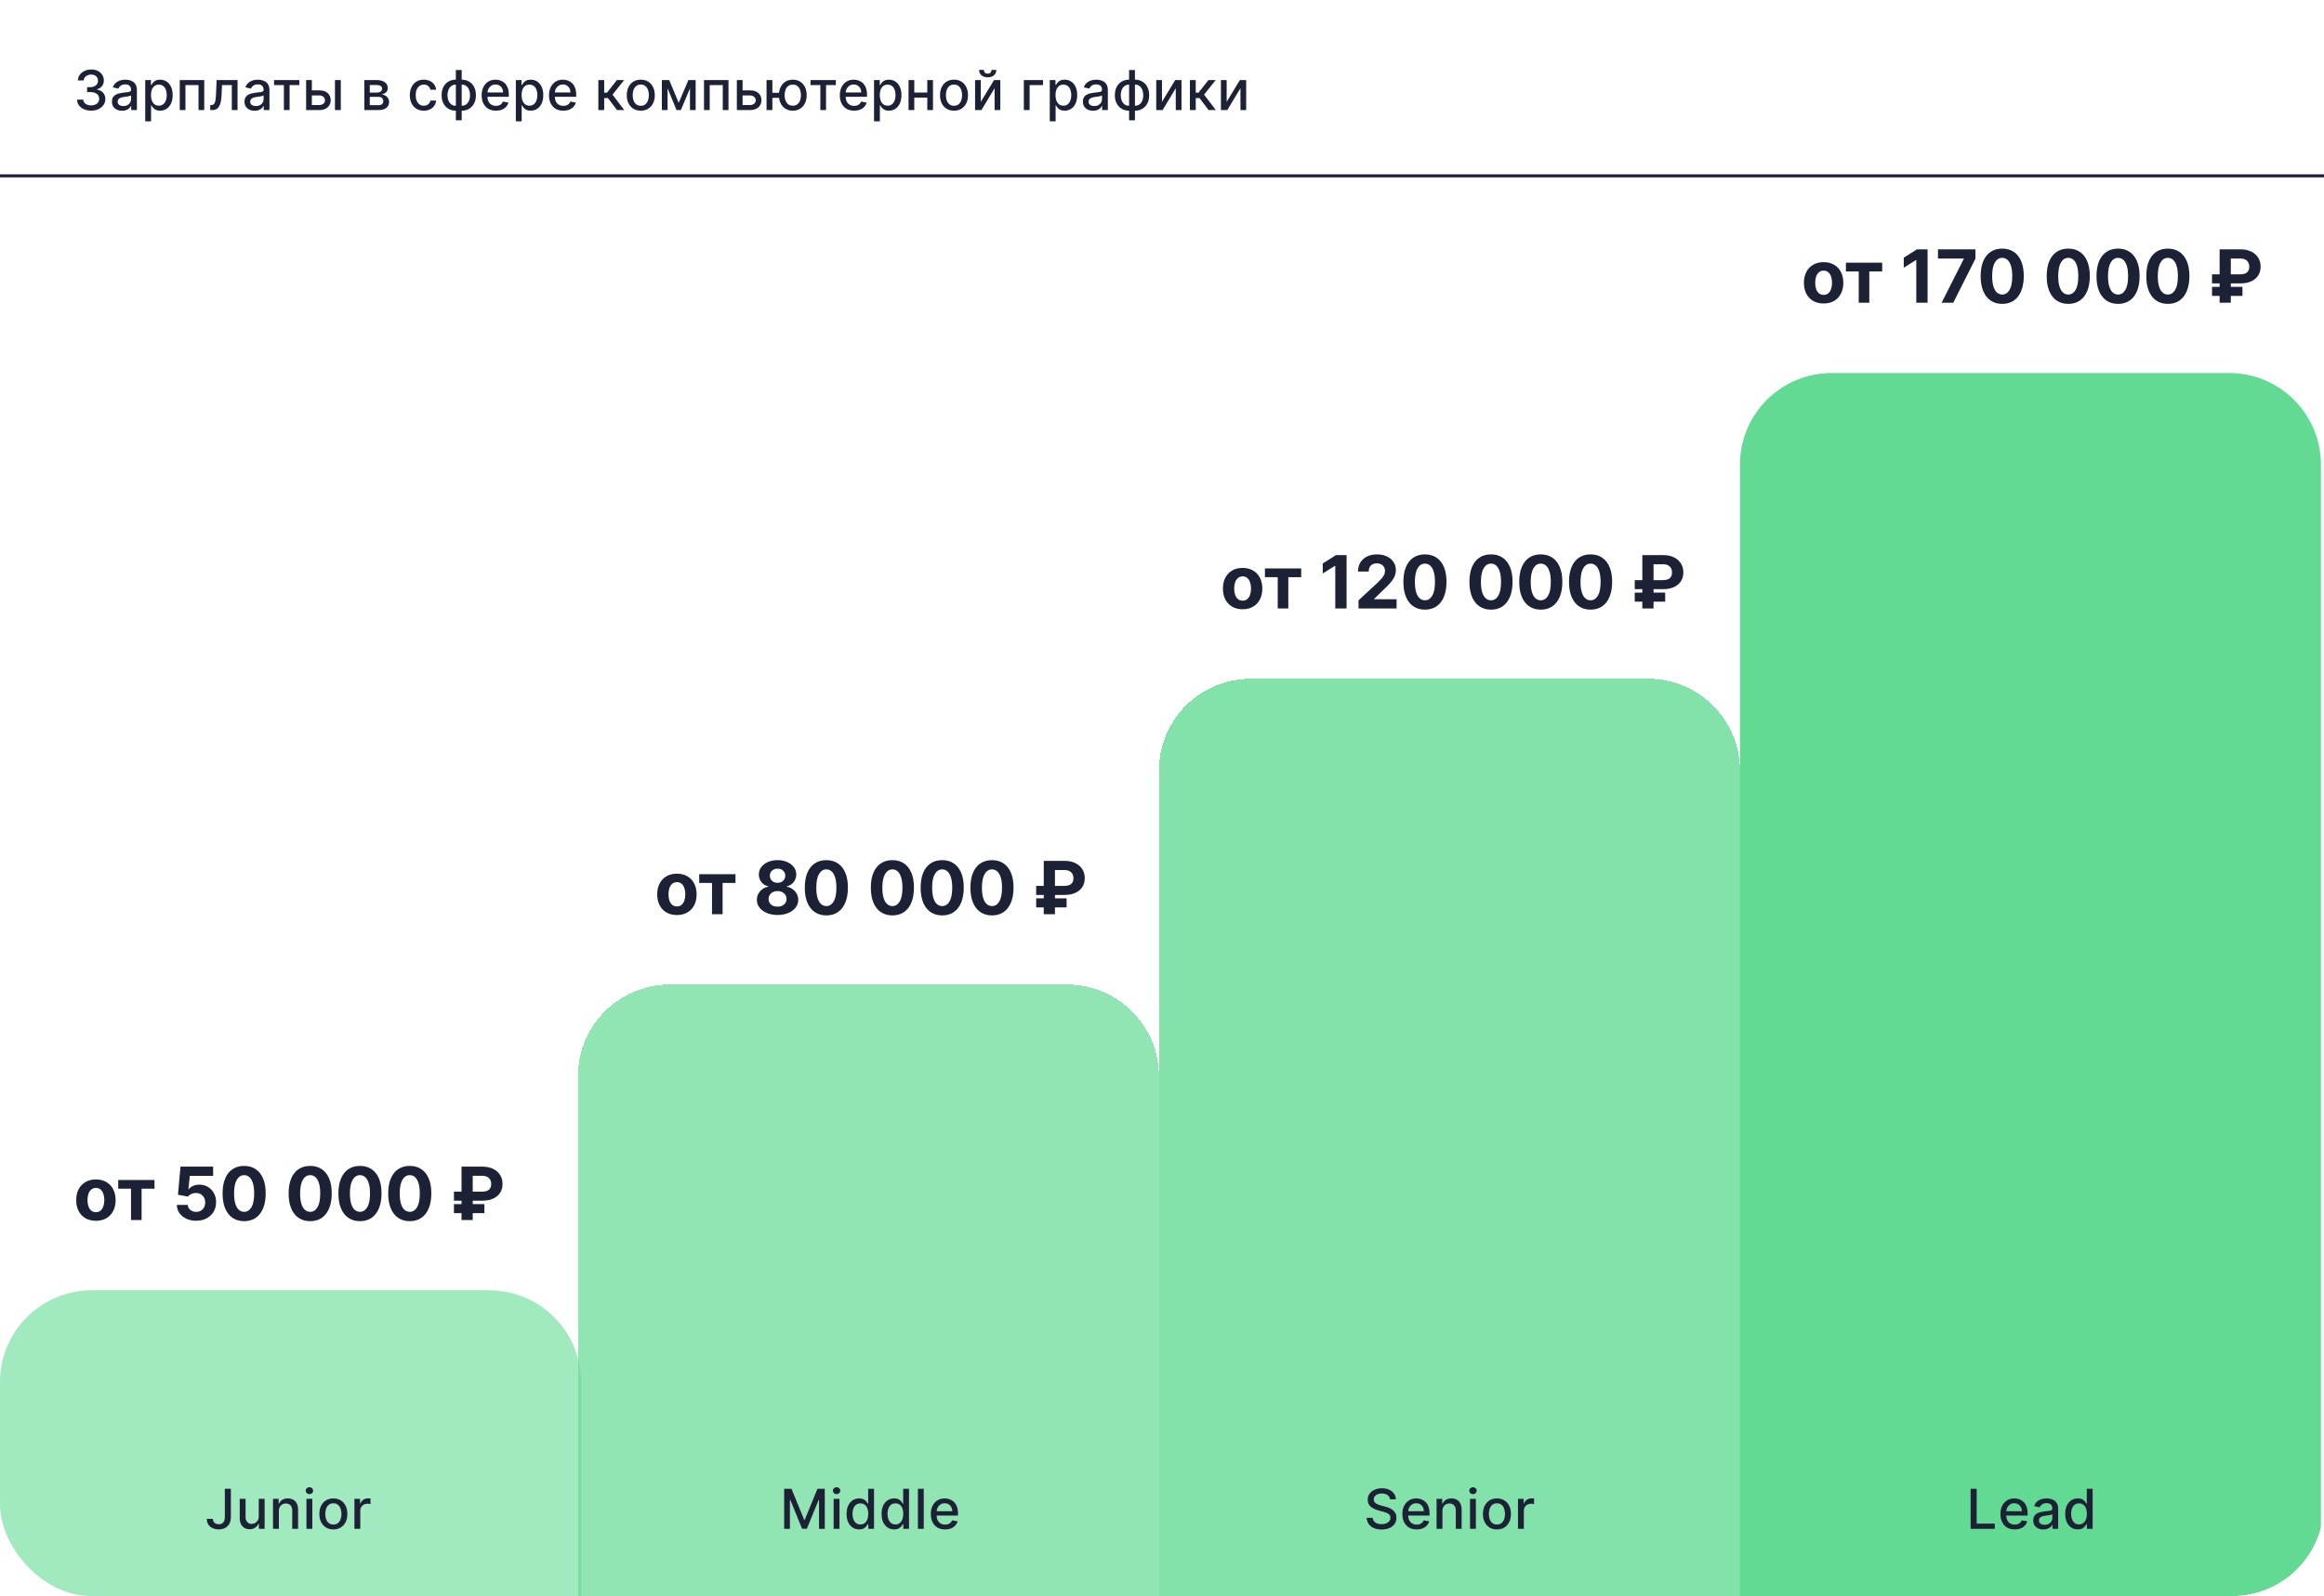
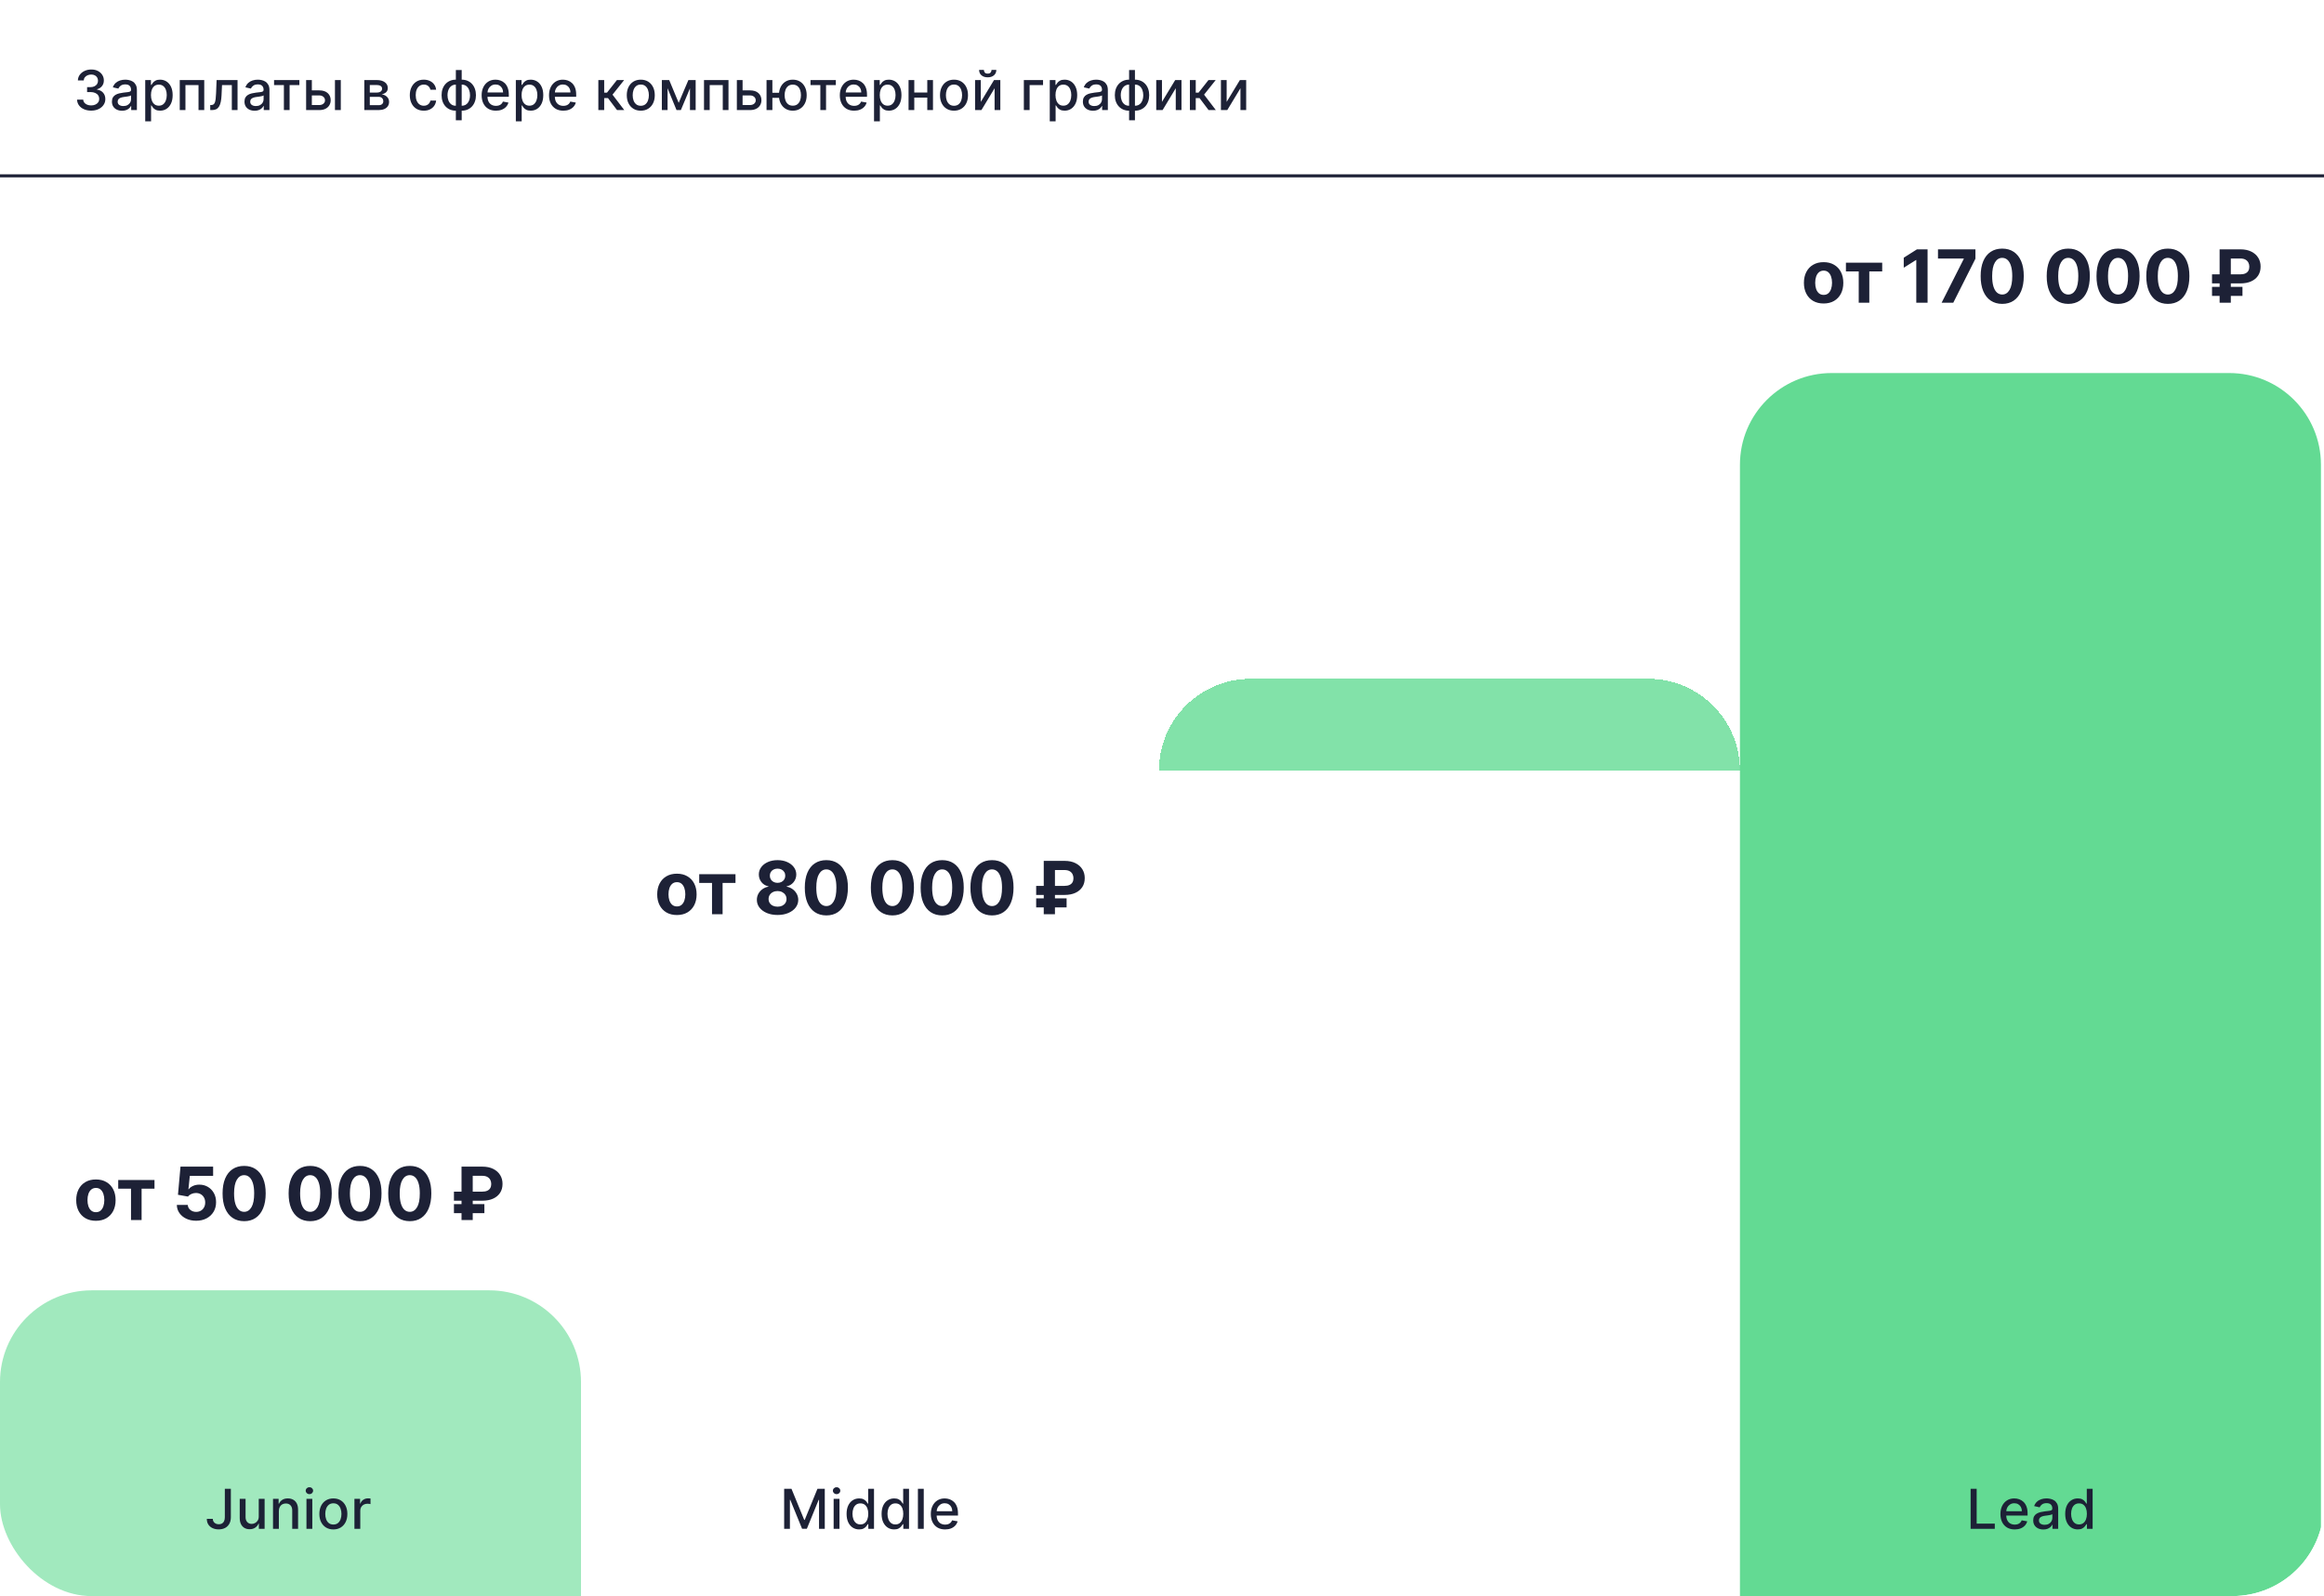
<svg xmlns="http://www.w3.org/2000/svg" width="760" height="522" viewBox="0 0 760 522" fill="none">
  <g clip-path="url(#clip0_5963_67)">
    <rect width="760" height="522" rx="30" fill="white" />
    <path d="M0 452C0 435.431 13.431 422 30 422H160C176.569 422 190 435.431 190 452V522H0V452Z" fill="#63DA93" fill-opacity="0.6" />
    <path d="M73.526 486.909H75.495V496.19C75.495 497.03 75.329 497.748 74.996 498.344C74.668 498.941 74.206 499.397 73.609 499.712C73.013 500.023 72.314 500.179 71.513 500.179C70.776 500.179 70.113 500.045 69.525 499.776C68.941 499.508 68.479 499.118 68.138 498.607C67.801 498.091 67.633 497.464 67.633 496.727H69.595C69.595 497.089 69.678 497.403 69.844 497.667C70.015 497.931 70.247 498.138 70.541 498.287C70.84 498.432 71.18 498.504 71.564 498.504C71.981 498.504 72.335 498.417 72.625 498.242C72.919 498.063 73.143 497.801 73.296 497.456C73.45 497.111 73.526 496.689 73.526 496.19V486.909ZM84.616 495.928V490.182H86.534V500H84.654V498.3H84.552C84.326 498.824 83.964 499.261 83.465 499.61C82.971 499.955 82.355 500.128 81.618 500.128C80.987 500.128 80.429 499.989 79.943 499.712C79.462 499.431 79.082 499.016 78.805 498.466C78.533 497.916 78.396 497.237 78.396 496.427V490.182H80.308V496.197C80.308 496.866 80.493 497.398 80.864 497.795C81.234 498.191 81.716 498.389 82.308 498.389C82.666 498.389 83.022 498.3 83.376 498.121C83.734 497.942 84.03 497.671 84.264 497.309C84.503 496.947 84.62 496.487 84.616 495.928ZM91.193 494.17V500H89.281V490.182H91.116V491.78H91.237C91.463 491.26 91.817 490.842 92.299 490.527C92.784 490.212 93.396 490.054 94.133 490.054C94.802 490.054 95.388 490.195 95.891 490.476C96.394 490.753 96.784 491.166 97.061 491.716C97.338 492.266 97.476 492.945 97.476 493.755V500H95.565V493.985C95.565 493.273 95.379 492.717 95.009 492.317C94.638 491.912 94.129 491.71 93.481 491.71C93.038 491.71 92.644 491.805 92.299 491.997C91.958 492.189 91.687 492.47 91.487 492.841C91.291 493.207 91.193 493.651 91.193 494.17ZM100.219 500V490.182H102.131V500H100.219ZM101.185 488.667C100.852 488.667 100.567 488.556 100.328 488.335C100.094 488.109 99.976 487.84 99.976 487.529C99.976 487.214 100.094 486.945 100.328 486.724C100.567 486.498 100.852 486.385 101.185 486.385C101.517 486.385 101.8 486.498 102.035 486.724C102.273 486.945 102.393 487.214 102.393 487.529C102.393 487.84 102.273 488.109 102.035 488.335C101.8 488.556 101.517 488.667 101.185 488.667ZM109.017 500.198C108.097 500.198 107.294 499.987 106.608 499.565C105.922 499.143 105.389 498.553 105.01 497.795C104.63 497.036 104.441 496.15 104.441 495.136C104.441 494.117 104.63 493.227 105.01 492.464C105.389 491.701 105.922 491.109 106.608 490.687C107.294 490.265 108.097 490.054 109.017 490.054C109.938 490.054 110.741 490.265 111.427 490.687C112.113 491.109 112.646 491.701 113.025 492.464C113.404 493.227 113.594 494.117 113.594 495.136C113.594 496.15 113.404 497.036 113.025 497.795C112.646 498.553 112.113 499.143 111.427 499.565C110.741 499.987 109.938 500.198 109.017 500.198ZM109.024 498.594C109.62 498.594 110.115 498.436 110.507 498.121C110.899 497.805 111.189 497.386 111.376 496.862C111.568 496.337 111.664 495.76 111.664 495.129C111.664 494.503 111.568 493.928 111.376 493.403C111.189 492.875 110.899 492.451 110.507 492.131C110.115 491.812 109.62 491.652 109.024 491.652C108.423 491.652 107.924 491.812 107.528 492.131C107.136 492.451 106.844 492.875 106.652 493.403C106.465 493.928 106.371 494.503 106.371 495.129C106.371 495.76 106.465 496.337 106.652 496.862C106.844 497.386 107.136 497.805 107.528 498.121C107.924 498.436 108.423 498.594 109.024 498.594ZM115.907 500V490.182H117.755V491.741H117.857C118.036 491.213 118.351 490.798 118.803 490.495C119.259 490.188 119.775 490.035 120.35 490.035C120.469 490.035 120.61 490.039 120.772 490.048C120.938 490.056 121.068 490.067 121.162 490.08V491.908C121.085 491.886 120.949 491.863 120.753 491.837C120.557 491.808 120.361 491.793 120.165 491.793C119.713 491.793 119.31 491.888 118.956 492.08C118.607 492.268 118.33 492.53 118.125 492.866C117.921 493.199 117.819 493.578 117.819 494.004V500H115.907Z" fill="#1D2136" />
    <path d="M31.364 399.256C30.04 399.256 28.895 398.974 27.929 398.412C26.969 397.844 26.227 397.054 25.704 396.043C25.182 395.026 24.921 393.847 24.921 392.506C24.921 391.153 25.182 389.972 25.704 388.96C26.227 387.943 26.969 387.153 27.929 386.591C28.895 386.023 30.04 385.739 31.364 385.739C32.688 385.739 33.83 386.023 34.79 386.591C35.756 387.153 36.5 387.943 37.023 388.96C37.545 389.972 37.807 391.153 37.807 392.506C37.807 393.847 37.545 395.026 37.023 396.043C36.5 397.054 35.756 397.844 34.79 398.412C33.83 398.974 32.688 399.256 31.364 399.256ZM31.381 396.443C31.983 396.443 32.486 396.273 32.889 395.932C33.293 395.585 33.597 395.114 33.801 394.517C34.011 393.92 34.117 393.241 34.117 392.48C34.117 391.719 34.011 391.04 33.801 390.443C33.597 389.847 33.293 389.375 32.889 389.028C32.486 388.682 31.983 388.509 31.381 388.509C30.773 388.509 30.261 388.682 29.847 389.028C29.438 389.375 29.128 389.847 28.918 390.443C28.713 391.04 28.611 391.719 28.611 392.48C28.611 393.241 28.713 393.92 28.918 394.517C29.128 395.114 29.438 395.585 29.847 395.932C30.261 396.273 30.773 396.443 31.381 396.443ZM38.66 388.764V385.909H50.523V388.764H46.305V399H42.844V388.764H38.66ZM64.14 399.239C62.935 399.239 61.862 399.017 60.919 398.574C59.981 398.131 59.237 397.52 58.685 396.741C58.134 395.963 57.847 395.071 57.825 394.065H61.404C61.444 394.741 61.728 395.29 62.257 395.71C62.785 396.131 63.413 396.341 64.14 396.341C64.72 396.341 65.231 396.213 65.674 395.957C66.123 395.696 66.472 395.335 66.722 394.875C66.978 394.409 67.106 393.875 67.106 393.273C67.106 392.659 66.975 392.119 66.714 391.653C66.458 391.187 66.103 390.824 65.649 390.562C65.194 390.301 64.674 390.168 64.089 390.162C63.578 390.162 63.08 390.267 62.597 390.477C62.12 390.687 61.748 390.974 61.481 391.338L58.2 390.75L59.026 381.545H69.697V384.562H62.069L61.617 388.935H61.72C62.026 388.503 62.489 388.145 63.109 387.861C63.728 387.577 64.421 387.435 65.188 387.435C66.24 387.435 67.177 387.682 68.001 388.176C68.825 388.67 69.475 389.349 69.953 390.213C70.43 391.071 70.666 392.06 70.66 393.179C70.666 394.355 70.393 395.401 69.842 396.315C69.296 397.224 68.532 397.94 67.549 398.463C66.572 398.98 65.436 399.239 64.14 399.239ZM79.838 399.384C78.372 399.378 77.11 399.017 76.053 398.301C75.002 397.585 74.193 396.548 73.624 395.19C73.062 393.832 72.784 392.199 72.789 390.29C72.789 388.386 73.07 386.764 73.633 385.423C74.201 384.082 75.011 383.062 76.062 382.364C77.119 381.659 78.377 381.307 79.838 381.307C81.298 381.307 82.553 381.659 83.605 382.364C84.662 383.068 85.474 384.091 86.042 385.432C86.61 386.767 86.892 388.386 86.886 390.29C86.886 392.205 86.602 393.841 86.034 395.199C85.471 396.557 84.664 397.594 83.613 398.31C82.562 399.026 81.303 399.384 79.838 399.384ZM79.838 396.324C80.838 396.324 81.636 395.821 82.233 394.815C82.829 393.81 83.124 392.301 83.119 390.29C83.119 388.966 82.983 387.864 82.71 386.983C82.443 386.102 82.062 385.44 81.568 384.997C81.079 384.554 80.502 384.332 79.838 384.332C78.843 384.332 78.048 384.83 77.451 385.824C76.855 386.818 76.553 388.307 76.548 390.29C76.548 391.631 76.681 392.75 76.948 393.648C77.221 394.54 77.605 395.21 78.099 395.659C78.593 396.102 79.173 396.324 79.838 396.324ZM101.436 399.384C99.97 399.378 98.708 399.017 97.652 398.301C96.6 397.585 95.791 396.548 95.223 395.19C94.66 393.832 94.382 392.199 94.387 390.29C94.387 388.386 94.669 386.764 95.231 385.423C95.799 384.082 96.609 383.062 97.66 382.364C98.717 381.659 99.975 381.307 101.436 381.307C102.896 381.307 104.152 381.659 105.203 382.364C106.26 383.068 107.072 384.091 107.64 385.432C108.208 386.767 108.49 388.386 108.484 390.29C108.484 392.205 108.2 393.841 107.632 395.199C107.069 396.557 106.262 397.594 105.211 398.31C104.16 399.026 102.902 399.384 101.436 399.384ZM101.436 396.324C102.436 396.324 103.234 395.821 103.831 394.815C104.427 393.81 104.723 392.301 104.717 390.29C104.717 388.966 104.581 387.864 104.308 386.983C104.041 386.102 103.66 385.44 103.166 384.997C102.677 384.554 102.1 384.332 101.436 384.332C100.441 384.332 99.646 384.83 99.049 385.824C98.453 386.818 98.152 388.307 98.146 390.29C98.146 391.631 98.279 392.75 98.546 393.648C98.819 394.54 99.203 395.21 99.697 395.659C100.191 396.102 100.771 396.324 101.436 396.324ZM117.719 399.384C116.253 399.378 114.992 399.017 113.935 398.301C112.884 397.585 112.074 396.548 111.506 395.19C110.944 393.832 110.665 392.199 110.671 390.29C110.671 388.386 110.952 386.764 111.515 385.423C112.083 384.082 112.892 383.062 113.944 382.364C115 381.659 116.259 381.307 117.719 381.307C119.179 381.307 120.435 381.659 121.486 382.364C122.543 383.068 123.356 384.091 123.924 385.432C124.492 386.767 124.773 388.386 124.767 390.29C124.767 392.205 124.483 393.841 123.915 395.199C123.353 396.557 122.546 397.594 121.495 398.31C120.444 399.026 119.185 399.384 117.719 399.384ZM117.719 396.324C118.719 396.324 119.517 395.821 120.114 394.815C120.711 393.81 121.006 392.301 121 390.29C121 388.966 120.864 387.864 120.591 386.983C120.324 386.102 119.944 385.44 119.449 384.997C118.961 384.554 118.384 384.332 117.719 384.332C116.725 384.332 115.929 384.83 115.333 385.824C114.736 386.818 114.435 388.307 114.429 390.29C114.429 391.631 114.563 392.75 114.83 393.648C115.103 394.54 115.486 395.21 115.981 395.659C116.475 396.102 117.054 396.324 117.719 396.324ZM134.003 399.384C132.537 399.378 131.275 399.017 130.218 398.301C129.167 397.585 128.358 396.548 127.79 395.19C127.227 393.832 126.949 392.199 126.954 390.29C126.954 388.386 127.236 386.764 127.798 385.423C128.366 384.082 129.176 383.062 130.227 382.364C131.284 381.659 132.542 381.307 134.003 381.307C135.463 381.307 136.718 381.659 137.77 382.364C138.826 383.068 139.639 384.091 140.207 385.432C140.775 386.767 141.057 388.386 141.051 390.29C141.051 392.205 140.767 393.841 140.199 395.199C139.636 396.557 138.829 397.594 137.778 398.31C136.727 399.026 135.468 399.384 134.003 399.384ZM134.003 396.324C135.003 396.324 135.801 395.821 136.397 394.815C136.994 393.81 137.29 392.301 137.284 390.29C137.284 388.966 137.147 387.864 136.875 386.983C136.608 386.102 136.227 385.44 135.733 384.997C135.244 384.554 134.667 384.332 134.003 384.332C133.008 384.332 132.213 384.83 131.616 385.824C131.02 386.818 130.718 388.307 130.713 390.29C130.713 391.631 130.846 392.75 131.113 393.648C131.386 394.54 131.77 395.21 132.264 395.659C132.758 396.102 133.338 396.324 134.003 396.324ZM157.748 392.685H148.45V389.727H157.646C158.339 389.727 158.908 389.625 159.351 389.42C159.794 389.216 160.121 388.926 160.331 388.551C160.541 388.176 160.646 387.733 160.646 387.222C160.646 386.722 160.541 386.27 160.331 385.866C160.121 385.463 159.8 385.142 159.368 384.903C158.936 384.665 158.396 384.545 157.748 384.545H154.595V399H150.93V381.545H157.748C159.129 381.545 160.311 381.793 161.294 382.287C162.283 382.776 163.038 383.446 163.561 384.298C164.084 385.145 164.342 386.105 164.337 387.179C164.342 388.304 164.078 389.278 163.544 390.102C163.01 390.926 162.248 391.562 161.26 392.011C160.271 392.46 159.101 392.685 157.748 392.685ZM158.405 393.81V396.767H148.45V393.81H158.405Z" fill="#1D2136" />
    <path d="M221.364 299.256C220.04 299.256 218.895 298.974 217.929 298.412C216.969 297.844 216.227 297.054 215.705 296.043C215.182 295.026 214.92 293.847 214.92 292.506C214.92 291.153 215.182 289.972 215.705 288.96C216.227 287.943 216.969 287.153 217.929 286.591C218.895 286.023 220.04 285.739 221.364 285.739C222.688 285.739 223.83 286.023 224.79 286.591C225.756 287.153 226.5 287.943 227.023 288.96C227.545 289.972 227.807 291.153 227.807 292.506C227.807 293.847 227.545 295.026 227.023 296.043C226.5 297.054 225.756 297.844 224.79 298.412C223.83 298.974 222.688 299.256 221.364 299.256ZM221.381 296.443C221.983 296.443 222.486 296.273 222.889 295.932C223.293 295.585 223.597 295.114 223.801 294.517C224.011 293.92 224.116 293.241 224.116 292.48C224.116 291.719 224.011 291.04 223.801 290.443C223.597 289.847 223.293 289.375 222.889 289.028C222.486 288.682 221.983 288.509 221.381 288.509C220.773 288.509 220.261 288.682 219.847 289.028C219.438 289.375 219.128 289.847 218.918 290.443C218.713 291.04 218.611 291.719 218.611 292.48C218.611 293.241 218.713 293.92 218.918 294.517C219.128 295.114 219.438 295.585 219.847 295.932C220.261 296.273 220.773 296.443 221.381 296.443ZM228.66 288.764V285.909H240.523V288.764H236.305V299H232.845V288.764H228.66ZM254.276 299.239C252.964 299.239 251.796 299.026 250.774 298.599C249.757 298.168 248.958 297.58 248.379 296.835C247.799 296.091 247.509 295.247 247.509 294.304C247.509 293.577 247.674 292.909 248.004 292.301C248.339 291.688 248.793 291.179 249.367 290.776C249.941 290.366 250.583 290.105 251.293 289.991V289.872C250.362 289.685 249.606 289.233 249.026 288.517C248.447 287.795 248.157 286.957 248.157 286.003C248.157 285.099 248.421 284.295 248.95 283.591C249.478 282.881 250.203 282.324 251.123 281.92C252.049 281.511 253.1 281.307 254.276 281.307C255.453 281.307 256.501 281.511 257.421 281.92C258.347 282.33 259.075 282.889 259.603 283.599C260.132 284.304 260.399 285.105 260.404 286.003C260.399 286.963 260.103 287.801 259.518 288.517C258.933 289.233 258.183 289.685 257.268 289.872V289.991C257.967 290.105 258.6 290.366 259.168 290.776C259.742 291.179 260.197 291.688 260.532 292.301C260.873 292.909 261.046 293.577 261.052 294.304C261.046 295.247 260.754 296.091 260.174 296.835C259.595 297.58 258.793 298.168 257.771 298.599C256.754 299.026 255.589 299.239 254.276 299.239ZM254.276 296.528C254.862 296.528 255.373 296.423 255.811 296.213C256.248 295.997 256.589 295.702 256.833 295.327C257.083 294.946 257.208 294.509 257.208 294.014C257.208 293.509 257.08 293.062 256.825 292.676C256.569 292.284 256.222 291.977 255.785 291.756C255.347 291.528 254.845 291.415 254.276 291.415C253.714 291.415 253.211 291.528 252.768 291.756C252.325 291.977 251.975 292.284 251.72 292.676C251.47 293.062 251.345 293.509 251.345 294.014C251.345 294.509 251.467 294.946 251.711 295.327C251.955 295.702 252.299 295.997 252.742 296.213C253.186 296.423 253.697 296.528 254.276 296.528ZM254.276 288.73C254.765 288.73 255.2 288.631 255.58 288.432C255.961 288.233 256.259 287.957 256.475 287.605C256.691 287.253 256.799 286.847 256.799 286.386C256.799 285.932 256.691 285.534 256.475 285.193C256.259 284.847 255.964 284.577 255.589 284.384C255.214 284.185 254.776 284.085 254.276 284.085C253.782 284.085 253.345 284.185 252.964 284.384C252.583 284.577 252.285 284.847 252.069 285.193C251.859 285.534 251.754 285.932 251.754 286.386C251.754 286.847 251.862 287.253 252.078 287.605C252.293 287.957 252.592 288.233 252.972 288.432C253.353 288.631 253.788 288.73 254.276 288.73ZM270.236 299.384C268.77 299.378 267.509 299.017 266.452 298.301C265.401 297.585 264.591 296.548 264.023 295.19C263.46 293.832 263.182 292.199 263.188 290.29C263.188 288.386 263.469 286.764 264.031 285.423C264.6 284.082 265.409 283.062 266.46 282.364C267.517 281.659 268.776 281.307 270.236 281.307C271.696 281.307 272.952 281.659 274.003 282.364C275.06 283.068 275.872 284.091 276.441 285.432C277.009 286.767 277.29 288.386 277.284 290.29C277.284 292.205 277 293.841 276.432 295.199C275.87 296.557 275.063 297.594 274.012 298.31C272.96 299.026 271.702 299.384 270.236 299.384ZM270.236 296.324C271.236 296.324 272.034 295.821 272.631 294.815C273.228 293.81 273.523 292.301 273.517 290.29C273.517 288.966 273.381 287.864 273.108 286.983C272.841 286.102 272.46 285.44 271.966 284.997C271.478 284.554 270.901 284.332 270.236 284.332C269.242 284.332 268.446 284.83 267.85 285.824C267.253 286.818 266.952 288.307 266.946 290.29C266.946 291.631 267.08 292.75 267.347 293.648C267.62 294.54 268.003 295.21 268.497 295.659C268.992 296.102 269.571 296.324 270.236 296.324ZM291.834 299.384C290.368 299.378 289.107 299.017 288.05 298.301C286.999 297.585 286.189 296.548 285.621 295.19C285.059 293.832 284.78 292.199 284.786 290.29C284.786 288.386 285.067 286.764 285.63 285.423C286.198 284.082 287.007 283.062 288.059 282.364C289.115 281.659 290.374 281.307 291.834 281.307C293.294 281.307 294.55 281.659 295.601 282.364C296.658 283.068 297.471 284.091 298.039 285.432C298.607 286.767 298.888 288.386 298.882 290.29C298.882 292.205 298.598 293.841 298.03 295.199C297.468 296.557 296.661 297.594 295.61 298.31C294.559 299.026 293.3 299.384 291.834 299.384ZM291.834 296.324C292.834 296.324 293.632 295.821 294.229 294.815C294.826 293.81 295.121 292.301 295.115 290.29C295.115 288.966 294.979 287.864 294.706 286.983C294.439 286.102 294.059 285.44 293.564 284.997C293.076 284.554 292.499 284.332 291.834 284.332C290.84 284.332 290.044 284.83 289.448 285.824C288.851 286.818 288.55 288.307 288.544 290.29C288.544 291.631 288.678 292.75 288.945 293.648C289.218 294.54 289.601 295.21 290.096 295.659C290.59 296.102 291.169 296.324 291.834 296.324ZM308.118 299.384C306.652 299.378 305.39 299.017 304.333 298.301C303.282 297.585 302.473 296.548 301.905 295.19C301.342 293.832 301.064 292.199 301.069 290.29C301.069 288.386 301.351 286.764 301.913 285.423C302.481 284.082 303.291 283.062 304.342 282.364C305.399 281.659 306.657 281.307 308.118 281.307C309.578 281.307 310.833 281.659 311.885 282.364C312.941 283.068 313.754 284.091 314.322 285.432C314.89 286.767 315.172 288.386 315.166 290.29C315.166 292.205 314.882 293.841 314.314 295.199C313.751 296.557 312.944 297.594 311.893 298.31C310.842 299.026 309.583 299.384 308.118 299.384ZM308.118 296.324C309.118 296.324 309.916 295.821 310.512 294.815C311.109 293.81 311.405 292.301 311.399 290.29C311.399 288.966 311.262 287.864 310.99 286.983C310.723 286.102 310.342 285.44 309.848 284.997C309.359 284.554 308.782 284.332 308.118 284.332C307.123 284.332 306.328 284.83 305.731 285.824C305.135 286.818 304.833 288.307 304.828 290.29C304.828 291.631 304.961 292.75 305.228 293.648C305.501 294.54 305.885 295.21 306.379 295.659C306.873 296.102 307.453 296.324 308.118 296.324ZM324.401 299.384C322.935 299.378 321.674 299.017 320.617 298.301C319.566 297.585 318.756 296.548 318.188 295.19C317.625 293.832 317.347 292.199 317.353 290.29C317.353 288.386 317.634 286.764 318.196 285.423C318.765 284.082 319.574 283.062 320.625 282.364C321.682 281.659 322.941 281.307 324.401 281.307C325.861 281.307 327.117 281.659 328.168 282.364C329.225 283.068 330.037 284.091 330.606 285.432C331.174 286.767 331.455 288.386 331.449 290.29C331.449 292.205 331.165 293.841 330.597 295.199C330.035 296.557 329.228 297.594 328.177 298.31C327.125 299.026 325.867 299.384 324.401 299.384ZM324.401 296.324C325.401 296.324 326.199 295.821 326.796 294.815C327.393 293.81 327.688 292.301 327.682 290.29C327.682 288.966 327.546 287.864 327.273 286.983C327.006 286.102 326.625 285.44 326.131 284.997C325.643 284.554 325.066 284.332 324.401 284.332C323.407 284.332 322.611 284.83 322.015 285.824C321.418 286.818 321.117 288.307 321.111 290.29C321.111 291.631 321.245 292.75 321.512 293.648C321.785 294.54 322.168 295.21 322.662 295.659C323.157 296.102 323.736 296.324 324.401 296.324ZM348.147 292.685H338.849V289.727H348.045C348.738 289.727 349.306 289.625 349.749 289.42C350.192 289.216 350.519 288.926 350.729 288.551C350.939 288.176 351.045 287.733 351.045 287.222C351.045 286.722 350.939 286.27 350.729 285.866C350.519 285.463 350.198 285.142 349.766 284.903C349.334 284.665 348.795 284.545 348.147 284.545H344.993V299H341.329V281.545H348.147C349.528 281.545 350.709 281.793 351.692 282.287C352.681 282.776 353.437 283.446 353.959 284.298C354.482 285.145 354.741 286.105 354.735 287.179C354.741 288.304 354.476 289.278 353.942 290.102C353.408 290.926 352.647 291.562 351.658 292.011C350.67 292.46 349.499 292.685 348.147 292.685ZM348.803 293.81V296.767H338.849V293.81H348.803Z" fill="#1D2136" />
-     <path d="M406.364 199.256C405.04 199.256 403.895 198.974 402.929 198.412C401.969 197.844 401.227 197.054 400.705 196.043C400.182 195.026 399.92 193.847 399.92 192.506C399.92 191.153 400.182 189.972 400.705 188.96C401.227 187.943 401.969 187.153 402.929 186.591C403.895 186.023 405.04 185.739 406.364 185.739C407.688 185.739 408.83 186.023 409.79 186.591C410.756 187.153 411.5 187.943 412.023 188.96C412.545 189.972 412.807 191.153 412.807 192.506C412.807 193.847 412.545 195.026 412.023 196.043C411.5 197.054 410.756 197.844 409.79 198.412C408.83 198.974 407.688 199.256 406.364 199.256ZM406.381 196.443C406.983 196.443 407.486 196.273 407.889 195.932C408.293 195.585 408.597 195.114 408.801 194.517C409.011 193.92 409.116 193.241 409.116 192.48C409.116 191.719 409.011 191.04 408.801 190.443C408.597 189.847 408.293 189.375 407.889 189.028C407.486 188.682 406.983 188.509 406.381 188.509C405.773 188.509 405.261 188.682 404.847 189.028C404.438 189.375 404.128 189.847 403.918 190.443C403.713 191.04 403.611 191.719 403.611 192.48C403.611 193.241 403.713 193.92 403.918 194.517C404.128 195.114 404.438 195.585 404.847 195.932C405.261 196.273 405.773 196.443 406.381 196.443ZM413.66 188.764V185.909H425.523V188.764H421.305V199H417.845V188.764H413.66ZM440.359 181.545V199H436.668V185.048H436.566L432.569 187.554V184.281L436.89 181.545H440.359ZM444.267 199V196.341L450.48 190.588C451.009 190.077 451.452 189.616 451.81 189.207C452.174 188.798 452.449 188.398 452.637 188.006C452.824 187.608 452.918 187.179 452.918 186.719C452.918 186.207 452.801 185.767 452.568 185.398C452.335 185.023 452.017 184.736 451.614 184.537C451.21 184.332 450.753 184.23 450.242 184.23C449.708 184.23 449.242 184.338 448.844 184.554C448.446 184.77 448.139 185.08 447.924 185.483C447.708 185.886 447.6 186.366 447.6 186.923H444.097C444.097 185.781 444.355 184.79 444.872 183.949C445.389 183.108 446.114 182.457 447.046 181.997C447.978 181.537 449.051 181.307 450.267 181.307C451.517 181.307 452.605 181.528 453.531 181.972C454.463 182.409 455.188 183.017 455.705 183.795C456.222 184.574 456.48 185.466 456.48 186.472C456.48 187.131 456.35 187.781 456.088 188.423C455.833 189.065 455.375 189.778 454.716 190.562C454.057 191.341 453.128 192.276 451.929 193.366L449.381 195.864V195.983H456.71V199H444.267ZM465.988 199.384C464.522 199.378 463.261 199.017 462.204 198.301C461.153 197.585 460.343 196.548 459.775 195.19C459.213 193.832 458.934 192.199 458.94 190.29C458.94 188.386 459.221 186.764 459.784 185.423C460.352 184.082 461.162 183.062 462.213 182.364C463.269 181.659 464.528 181.307 465.988 181.307C467.448 181.307 468.704 181.659 469.755 182.364C470.812 183.068 471.625 184.091 472.193 185.432C472.761 186.767 473.042 188.386 473.037 190.29C473.037 192.205 472.752 193.841 472.184 195.199C471.622 196.557 470.815 197.594 469.764 198.31C468.713 199.026 467.454 199.384 465.988 199.384ZM465.988 196.324C466.988 196.324 467.787 195.821 468.383 194.815C468.98 193.81 469.275 192.301 469.269 190.29C469.269 188.966 469.133 187.864 468.86 186.983C468.593 186.102 468.213 185.44 467.718 184.997C467.23 184.554 466.653 184.332 465.988 184.332C464.994 184.332 464.198 184.83 463.602 185.824C463.005 186.818 462.704 188.307 462.698 190.29C462.698 191.631 462.832 192.75 463.099 193.648C463.372 194.54 463.755 195.21 464.25 195.659C464.744 196.102 465.323 196.324 465.988 196.324ZM487.586 199.384C486.12 199.378 484.859 199.017 483.802 198.301C482.751 197.585 481.941 196.548 481.373 195.19C480.811 193.832 480.532 192.199 480.538 190.29C480.538 188.386 480.819 186.764 481.382 185.423C481.95 184.082 482.76 183.062 483.811 182.364C484.868 181.659 486.126 181.307 487.586 181.307C489.047 181.307 490.302 181.659 491.353 182.364C492.41 183.068 493.223 184.091 493.791 185.432C494.359 186.767 494.64 188.386 494.635 190.29C494.635 192.205 494.351 193.841 493.782 195.199C493.22 196.557 492.413 197.594 491.362 198.31C490.311 199.026 489.052 199.384 487.586 199.384ZM487.586 196.324C488.586 196.324 489.385 195.821 489.981 194.815C490.578 193.81 490.873 192.301 490.868 190.29C490.868 188.966 490.731 187.864 490.458 186.983C490.191 186.102 489.811 185.44 489.316 184.997C488.828 184.554 488.251 184.332 487.586 184.332C486.592 184.332 485.797 184.83 485.2 185.824C484.603 186.818 484.302 188.307 484.297 190.29C484.297 191.631 484.43 192.75 484.697 193.648C484.97 194.54 485.353 195.21 485.848 195.659C486.342 196.102 486.922 196.324 487.586 196.324ZM503.87 199.384C502.404 199.378 501.143 199.017 500.086 198.301C499.035 197.585 498.225 196.548 497.657 195.19C497.094 193.832 496.816 192.199 496.821 190.29C496.821 188.386 497.103 186.764 497.665 185.423C498.233 184.082 499.043 183.062 500.094 182.364C501.151 181.659 502.41 181.307 503.87 181.307C505.33 181.307 506.586 181.659 507.637 182.364C508.694 183.068 509.506 184.091 510.074 185.432C510.643 186.767 510.924 188.386 510.918 190.29C510.918 192.205 510.634 193.841 510.066 195.199C509.503 196.557 508.696 197.594 507.645 198.31C506.594 199.026 505.336 199.384 503.87 199.384ZM503.87 196.324C504.87 196.324 505.668 195.821 506.265 194.815C506.861 193.81 507.157 192.301 507.151 190.29C507.151 188.966 507.015 187.864 506.742 186.983C506.475 186.102 506.094 185.44 505.6 184.997C505.111 184.554 504.535 184.332 503.87 184.332C502.875 184.332 502.08 184.83 501.483 185.824C500.887 186.818 500.586 188.307 500.58 190.29C500.58 191.631 500.714 192.75 500.981 193.648C501.253 194.54 501.637 195.21 502.131 195.659C502.625 196.102 503.205 196.324 503.87 196.324ZM520.153 199.384C518.687 199.378 517.426 199.017 516.369 198.301C515.318 197.585 514.508 196.548 513.94 195.19C513.378 193.832 513.099 192.199 513.105 190.29C513.105 188.386 513.386 186.764 513.949 185.423C514.517 184.082 515.327 183.062 516.378 182.364C517.434 181.659 518.693 181.307 520.153 181.307C521.613 181.307 522.869 181.659 523.92 182.364C524.977 183.068 525.79 184.091 526.358 185.432C526.926 186.767 527.207 188.386 527.202 190.29C527.202 192.205 526.917 193.841 526.349 195.199C525.787 196.557 524.98 197.594 523.929 198.31C522.878 199.026 521.619 199.384 520.153 199.384ZM520.153 196.324C521.153 196.324 521.952 195.821 522.548 194.815C523.145 193.81 523.44 192.301 523.434 190.29C523.434 188.966 523.298 187.864 523.025 186.983C522.758 186.102 522.378 185.44 521.883 184.997C521.395 184.554 520.818 184.332 520.153 184.332C519.159 184.332 518.363 184.83 517.767 185.824C517.17 186.818 516.869 188.307 516.863 190.29C516.863 191.631 516.997 192.75 517.264 193.648C517.537 194.54 517.92 195.21 518.415 195.659C518.909 196.102 519.488 196.324 520.153 196.324ZM543.899 192.685H534.601V189.727H543.797C544.49 189.727 545.058 189.625 545.501 189.42C545.945 189.216 546.271 188.926 546.481 188.551C546.692 188.176 546.797 187.733 546.797 187.222C546.797 186.722 546.692 186.27 546.481 185.866C546.271 185.463 545.95 185.142 545.518 184.903C545.087 184.665 544.547 184.545 543.899 184.545H540.746V199H537.081V181.545H543.899C545.28 181.545 546.462 181.793 547.445 182.287C548.433 182.776 549.189 183.446 549.712 184.298C550.234 185.145 550.493 186.105 550.487 187.179C550.493 188.304 550.229 189.278 549.695 190.102C549.16 190.926 548.399 191.562 547.41 192.011C546.422 192.46 545.251 192.685 543.899 192.685ZM544.555 193.81V196.767H534.601V193.81H544.555Z" fill="#1D2136" />
    <path d="M596.364 99.256C595.04 99.256 593.895 98.974 592.929 98.412C591.969 97.844 591.227 97.054 590.705 96.043C590.182 95.026 589.92 93.847 589.92 92.506C589.92 91.153 590.182 89.972 590.705 88.96C591.227 87.943 591.969 87.153 592.929 86.591C593.895 86.023 595.04 85.739 596.364 85.739C597.688 85.739 598.83 86.023 599.79 86.591C600.756 87.153 601.5 87.943 602.023 88.96C602.545 89.972 602.807 91.153 602.807 92.506C602.807 93.847 602.545 95.026 602.023 96.043C601.5 97.054 600.756 97.844 599.79 98.412C598.83 98.974 597.688 99.256 596.364 99.256ZM596.381 96.443C596.983 96.443 597.486 96.273 597.889 95.932C598.293 95.585 598.597 95.114 598.801 94.517C599.011 93.921 599.116 93.242 599.116 92.48C599.116 91.719 599.011 91.04 598.801 90.443C598.597 89.847 598.293 89.375 597.889 89.028C597.486 88.682 596.983 88.508 596.381 88.508C595.773 88.508 595.261 88.682 594.847 89.028C594.438 89.375 594.128 89.847 593.918 90.443C593.713 91.04 593.611 91.719 593.611 92.48C593.611 93.242 593.713 93.921 593.918 94.517C594.128 95.114 594.438 95.585 594.847 95.932C595.261 96.273 595.773 96.443 596.381 96.443ZM603.66 88.764V85.909H615.523V88.764H611.305V99H607.845V88.764H603.66ZM630.359 81.546V99H626.668V85.048H626.566L622.569 87.554V84.281L626.89 81.546H630.359ZM634.958 99L642.193 84.682V84.562H633.764V81.546H646.012V84.605L638.767 99H634.958ZM654.769 99.383C653.304 99.378 652.042 99.017 650.985 98.301C649.934 97.585 649.125 96.548 648.556 95.19C647.994 93.832 647.715 92.199 647.721 90.29C647.721 88.386 648.002 86.764 648.565 85.423C649.133 84.082 649.943 83.062 650.994 82.364C652.051 81.659 653.309 81.307 654.769 81.307C656.23 81.307 657.485 81.659 658.537 82.364C659.593 83.068 660.406 84.091 660.974 85.432C661.542 86.767 661.823 88.386 661.818 90.29C661.818 92.204 661.534 93.841 660.965 95.199C660.403 96.557 659.596 97.594 658.545 98.31C657.494 99.026 656.235 99.383 654.769 99.383ZM654.769 96.324C655.769 96.324 656.568 95.821 657.164 94.815C657.761 93.81 658.056 92.301 658.051 90.29C658.051 88.966 657.914 87.864 657.642 86.983C657.375 86.102 656.994 85.44 656.5 84.997C656.011 84.554 655.434 84.332 654.769 84.332C653.775 84.332 652.98 84.829 652.383 85.824C651.787 86.818 651.485 88.307 651.48 90.29C651.48 91.631 651.613 92.75 651.88 93.648C652.153 94.54 652.537 95.21 653.031 95.659C653.525 96.102 654.105 96.324 654.769 96.324ZM676.368 99.383C674.902 99.378 673.64 99.017 672.583 98.301C671.532 97.585 670.723 96.548 670.155 95.19C669.592 93.832 669.314 92.199 669.319 90.29C669.319 88.386 669.601 86.764 670.163 85.423C670.731 84.082 671.541 83.062 672.592 82.364C673.649 81.659 674.907 81.307 676.368 81.307C677.828 81.307 679.083 81.659 680.135 82.364C681.191 83.068 682.004 84.091 682.572 85.432C683.14 86.767 683.422 88.386 683.416 90.29C683.416 92.204 683.132 93.841 682.564 95.199C682.001 96.557 681.194 97.594 680.143 98.31C679.092 99.026 677.833 99.383 676.368 99.383ZM676.368 96.324C677.368 96.324 678.166 95.821 678.762 94.815C679.359 93.81 679.655 92.301 679.649 90.29C679.649 88.966 679.512 87.864 679.24 86.983C678.973 86.102 678.592 85.44 678.098 84.997C677.609 84.554 677.032 84.332 676.368 84.332C675.373 84.332 674.578 84.829 673.981 85.824C673.385 86.818 673.083 88.307 673.078 90.29C673.078 91.631 673.211 92.75 673.478 93.648C673.751 94.54 674.135 95.21 674.629 95.659C675.123 96.102 675.703 96.324 676.368 96.324ZM692.651 99.383C691.185 99.378 689.924 99.017 688.867 98.301C687.816 97.585 687.006 96.548 686.438 95.19C685.875 93.832 685.597 92.199 685.603 90.29C685.603 88.386 685.884 86.764 686.446 85.423C687.015 84.082 687.824 83.062 688.875 82.364C689.932 81.659 691.191 81.307 692.651 81.307C694.111 81.307 695.367 81.659 696.418 82.364C697.475 83.068 698.287 84.091 698.856 85.432C699.424 86.767 699.705 88.386 699.699 90.29C699.699 92.204 699.415 93.841 698.847 95.199C698.285 96.557 697.478 97.594 696.427 98.31C695.375 99.026 694.117 99.383 692.651 99.383ZM692.651 96.324C693.651 96.324 694.449 95.821 695.046 94.815C695.643 93.81 695.938 92.301 695.932 90.29C695.932 88.966 695.796 87.864 695.523 86.983C695.256 86.102 694.875 85.44 694.381 84.997C693.893 84.554 693.316 84.332 692.651 84.332C691.657 84.332 690.861 84.829 690.265 85.824C689.668 86.818 689.367 88.307 689.361 90.29C689.361 91.631 689.495 92.75 689.762 93.648C690.035 94.54 690.418 95.21 690.912 95.659C691.407 96.102 691.986 96.324 692.651 96.324ZM708.934 99.383C707.469 99.378 706.207 99.017 705.15 98.301C704.099 97.585 703.29 96.548 702.721 95.19C702.159 93.832 701.88 92.199 701.886 90.29C701.886 88.386 702.167 86.764 702.73 85.423C703.298 84.082 704.108 83.062 705.159 82.364C706.216 81.659 707.474 81.307 708.934 81.307C710.395 81.307 711.65 81.659 712.702 82.364C713.758 83.068 714.571 84.091 715.139 85.432C715.707 86.767 715.988 88.386 715.983 90.29C715.983 92.204 715.699 93.841 715.13 95.199C714.568 96.557 713.761 97.594 712.71 98.31C711.659 99.026 710.4 99.383 708.934 99.383ZM708.934 96.324C709.934 96.324 710.733 95.821 711.329 94.815C711.926 93.81 712.221 92.301 712.216 90.29C712.216 88.966 712.079 87.864 711.807 86.983C711.54 86.102 711.159 85.44 710.665 84.997C710.176 84.554 709.599 84.332 708.934 84.332C707.94 84.332 707.145 84.829 706.548 85.824C705.952 86.818 705.65 88.307 705.645 90.29C705.645 91.631 705.778 92.75 706.045 93.648C706.318 94.54 706.702 95.21 707.196 95.659C707.69 96.102 708.27 96.324 708.934 96.324ZM732.68 92.685H723.382V89.727H732.578C733.271 89.727 733.839 89.625 734.283 89.421C734.726 89.216 735.052 88.926 735.263 88.551C735.473 88.176 735.578 87.733 735.578 87.222C735.578 86.722 735.473 86.27 735.263 85.867C735.052 85.463 734.731 85.142 734.3 84.903C733.868 84.665 733.328 84.546 732.68 84.546H729.527V99H725.862V81.546H732.68C734.061 81.546 735.243 81.793 736.226 82.287C737.214 82.776 737.97 83.446 738.493 84.298C739.016 85.145 739.274 86.105 739.268 87.179C739.274 88.304 739.01 89.278 738.476 90.102C737.942 90.926 737.18 91.562 736.192 92.011C735.203 92.46 734.033 92.685 732.68 92.685ZM733.337 93.81V96.767H723.382V93.81H733.337Z" fill="#1D2136" />
    <g filter="url(#filter0_d_5963_67)">
-       <path d="M190 352C190 335.431 203.431 322 220 322H350C366.569 322 380 335.431 380 352V522H190V352Z" fill="#63DA93" fill-opacity="0.7" shape-rendering="crispEdges" />
-     </g>
+       </g>
    <g filter="url(#filter1_d_5963_67)">
-       <path d="M380 252C380 235.431 393.431 222 410 222H540C556.569 222 570 235.431 570 252V522H380V252Z" fill="#63DA93" fill-opacity="0.8" shape-rendering="crispEdges" />
+       <path d="M380 252C380 235.431 393.431 222 410 222H540C556.569 222 570 235.431 570 252V522V252Z" fill="#63DA93" fill-opacity="0.8" shape-rendering="crispEdges" />
    </g>
    <g filter="url(#filter2_d_5963_67)">
      <path d="M570 152C570 135.431 583.431 122 600 122H730C746.569 122 760 135.431 760 152V522H570V152Z" fill="#63DA93" />
    </g>
    <path d="M256.438 486.909H258.835L263.003 497.085H263.156L267.324 486.909H269.721V500H267.842V490.527H267.72L263.859 499.981H262.3L258.439 490.521H258.317V500H256.438V486.909ZM272.619 500V490.182H274.53V500H272.619ZM273.584 488.667C273.252 488.667 272.966 488.556 272.728 488.335C272.493 488.109 272.376 487.84 272.376 487.529C272.376 487.214 272.493 486.945 272.728 486.724C272.966 486.498 273.252 486.385 273.584 486.385C273.917 486.385 274.2 486.498 274.434 486.724C274.673 486.945 274.792 487.214 274.792 487.529C274.792 487.84 274.673 488.109 274.434 488.335C274.2 488.556 273.917 488.667 273.584 488.667ZM280.957 500.192C280.164 500.192 279.457 499.989 278.835 499.585C278.217 499.175 277.731 498.594 277.377 497.839C277.028 497.081 276.853 496.171 276.853 495.11C276.853 494.049 277.03 493.141 277.384 492.387C277.742 491.633 278.232 491.055 278.854 490.655C279.476 490.254 280.181 490.054 280.97 490.054C281.579 490.054 282.069 490.156 282.44 490.361C282.815 490.561 283.105 490.795 283.309 491.064C283.518 491.332 283.68 491.569 283.795 491.773H283.91V486.909H285.821V500H283.955V498.472H283.795C283.68 498.681 283.514 498.92 283.296 499.188C283.083 499.457 282.789 499.691 282.414 499.891C282.039 500.092 281.554 500.192 280.957 500.192ZM281.379 498.562C281.929 498.562 282.393 498.417 282.772 498.127C283.156 497.833 283.446 497.426 283.642 496.906C283.842 496.386 283.942 495.781 283.942 495.091C283.942 494.409 283.844 493.812 283.648 493.301C283.452 492.79 283.164 492.391 282.785 492.106C282.406 491.82 281.937 491.678 281.379 491.678C280.804 491.678 280.324 491.827 279.941 492.125C279.557 492.423 279.267 492.83 279.071 493.346C278.88 493.862 278.784 494.443 278.784 495.091C278.784 495.747 278.882 496.337 279.078 496.862C279.274 497.386 279.563 497.801 279.947 498.108C280.335 498.411 280.812 498.562 281.379 498.562ZM292.405 500.192C291.612 500.192 290.905 499.989 290.282 499.585C289.664 499.175 289.179 498.594 288.825 497.839C288.476 497.081 288.301 496.171 288.301 495.11C288.301 494.049 288.478 493.141 288.831 492.387C289.189 491.633 289.679 491.055 290.302 490.655C290.924 490.254 291.629 490.054 292.417 490.054C293.027 490.054 293.517 490.156 293.887 490.361C294.262 490.561 294.552 490.795 294.757 491.064C294.966 491.332 295.128 491.569 295.243 491.773H295.358V486.909H297.269V500H295.402V498.472H295.243C295.128 498.681 294.961 498.92 294.744 499.188C294.531 499.457 294.237 499.691 293.862 499.891C293.487 500.092 293.001 500.192 292.405 500.192ZM292.826 498.562C293.376 498.562 293.841 498.417 294.22 498.127C294.603 497.833 294.893 497.426 295.089 496.906C295.289 496.386 295.39 495.781 295.39 495.091C295.39 494.409 295.292 493.812 295.096 493.301C294.9 492.79 294.612 492.391 294.233 492.106C293.853 491.82 293.385 491.678 292.826 491.678C292.251 491.678 291.772 491.827 291.388 492.125C291.005 492.423 290.715 492.83 290.519 493.346C290.327 493.862 290.231 494.443 290.231 495.091C290.231 495.747 290.329 496.337 290.525 496.862C290.721 497.386 291.011 497.801 291.395 498.108C291.782 498.411 292.26 498.562 292.826 498.562ZM302.088 486.909V500H300.177V486.909H302.088ZM309.071 500.198C308.103 500.198 307.27 499.991 306.571 499.578C305.877 499.161 305.34 498.575 304.961 497.82C304.586 497.062 304.398 496.173 304.398 495.155C304.398 494.149 304.586 493.263 304.961 492.496C305.34 491.729 305.868 491.13 306.546 490.7C307.228 490.269 308.024 490.054 308.936 490.054C309.49 490.054 310.027 490.146 310.547 490.329C311.067 490.512 311.534 490.8 311.947 491.192C312.36 491.584 312.686 492.093 312.925 492.719C313.164 493.342 313.283 494.098 313.283 494.989V495.666H305.478V494.234H311.41C311.41 493.732 311.308 493.286 311.103 492.898C310.899 492.506 310.611 492.197 310.24 491.972C309.874 491.746 309.444 491.633 308.949 491.633C308.412 491.633 307.944 491.765 307.543 492.029C307.147 492.289 306.84 492.63 306.622 493.052C306.409 493.469 306.303 493.923 306.303 494.413V495.532C306.303 496.188 306.418 496.746 306.648 497.207C306.882 497.667 307.208 498.018 307.626 498.261C308.044 498.5 308.532 498.619 309.09 498.619C309.452 498.619 309.782 498.568 310.081 498.466C310.379 498.359 310.637 498.202 310.854 497.993C311.071 497.784 311.238 497.526 311.353 497.219L313.162 497.545C313.017 498.078 312.757 498.545 312.382 498.945C312.011 499.342 311.544 499.651 310.982 499.872C310.424 500.089 309.787 500.198 309.071 500.198Z" fill="#1D2136" />
-     <path d="M454.578 490.348C454.51 489.743 454.229 489.274 453.734 488.942C453.24 488.605 452.618 488.437 451.868 488.437C451.331 488.437 450.866 488.522 450.474 488.692C450.082 488.859 449.778 489.089 449.56 489.383C449.347 489.673 449.241 490.003 449.241 490.374C449.241 490.685 449.313 490.953 449.458 491.179C449.607 491.405 449.801 491.594 450.04 491.748C450.283 491.897 450.543 492.023 450.82 492.125C451.097 492.223 451.363 492.304 451.619 492.368L452.897 492.7C453.315 492.803 453.743 492.941 454.182 493.116C454.621 493.29 455.028 493.521 455.403 493.806C455.778 494.092 456.08 494.445 456.31 494.867C456.545 495.289 456.662 495.794 456.662 496.382C456.662 497.124 456.47 497.782 456.087 498.357C455.707 498.933 455.156 499.386 454.431 499.719C453.711 500.051 452.839 500.217 451.817 500.217C450.837 500.217 449.989 500.062 449.273 499.751C448.557 499.44 447.996 498.999 447.592 498.428C447.187 497.852 446.963 497.17 446.92 496.382H448.902C448.94 496.855 449.094 497.249 449.362 497.565C449.635 497.876 449.982 498.108 450.404 498.261C450.83 498.411 451.297 498.485 451.804 498.485C452.362 498.485 452.859 498.398 453.293 498.223C453.732 498.044 454.077 497.797 454.329 497.482C454.58 497.162 454.706 496.789 454.706 496.363C454.706 495.975 454.595 495.658 454.374 495.411C454.156 495.163 453.86 494.959 453.485 494.797C453.114 494.635 452.695 494.492 452.226 494.369L450.679 493.947C449.631 493.661 448.8 493.241 448.186 492.688C447.577 492.134 447.272 491.401 447.272 490.489C447.272 489.734 447.477 489.076 447.886 488.513C448.295 487.951 448.849 487.514 449.548 487.203C450.246 486.888 451.035 486.73 451.913 486.73C452.799 486.73 453.581 486.886 454.259 487.197C454.94 487.508 455.477 487.936 455.869 488.482C456.261 489.023 456.466 489.645 456.483 490.348H454.578ZM463.28 500.198C462.313 500.198 461.48 499.991 460.781 499.578C460.086 499.161 459.549 498.575 459.17 497.82C458.795 497.062 458.608 496.173 458.608 495.155C458.608 494.149 458.795 493.263 459.17 492.496C459.549 491.729 460.078 491.13 460.755 490.7C461.437 490.269 462.234 490.054 463.146 490.054C463.7 490.054 464.237 490.146 464.757 490.329C465.277 490.512 465.743 490.8 466.157 491.192C466.57 491.584 466.896 492.093 467.135 492.719C467.373 493.342 467.493 494.098 467.493 494.989V495.666H459.688V494.234H465.62C465.62 493.732 465.518 493.286 465.313 492.898C465.108 492.506 464.821 492.197 464.45 491.972C464.084 491.746 463.653 491.633 463.159 491.633C462.622 491.633 462.153 491.765 461.753 492.029C461.356 492.289 461.049 492.63 460.832 493.052C460.619 493.469 460.513 493.923 460.513 494.413V495.532C460.513 496.188 460.628 496.746 460.858 497.207C461.092 497.667 461.418 498.018 461.836 498.261C462.253 498.5 462.741 498.619 463.299 498.619C463.662 498.619 463.992 498.568 464.29 498.466C464.589 498.359 464.846 498.202 465.064 497.993C465.281 497.784 465.447 497.526 465.562 497.219L467.371 497.545C467.226 498.078 466.966 498.545 466.591 498.945C466.221 499.342 465.754 499.651 465.192 499.872C464.633 500.089 463.996 500.198 463.28 500.198ZM471.704 494.17V500H469.793V490.182H471.628V491.78H471.749C471.975 491.26 472.329 490.842 472.81 490.527C473.296 490.212 473.908 490.054 474.645 490.054C475.314 490.054 475.9 490.195 476.403 490.476C476.905 490.753 477.295 491.166 477.572 491.716C477.849 492.266 477.988 492.945 477.988 493.755V500H476.077V493.985C476.077 493.273 475.891 492.717 475.521 492.317C475.15 491.912 474.641 491.71 473.993 491.71C473.55 491.71 473.155 491.805 472.81 491.997C472.469 492.189 472.199 492.47 471.998 492.841C471.802 493.207 471.704 493.651 471.704 494.17ZM480.731 500V490.182H482.642V500H480.731ZM481.696 488.667C481.364 488.667 481.078 488.556 480.84 488.335C480.605 488.109 480.488 487.84 480.488 487.529C480.488 487.214 480.605 486.945 480.84 486.724C481.078 486.498 481.364 486.385 481.696 486.385C482.029 486.385 482.312 486.498 482.546 486.724C482.785 486.945 482.904 487.214 482.904 487.529C482.904 487.84 482.785 488.109 482.546 488.335C482.312 488.556 482.029 488.667 481.696 488.667ZM489.529 500.198C488.609 500.198 487.805 499.987 487.119 499.565C486.433 499.143 485.901 498.553 485.521 497.795C485.142 497.036 484.952 496.15 484.952 495.136C484.952 494.117 485.142 493.227 485.521 492.464C485.901 491.701 486.433 491.109 487.119 490.687C487.805 490.265 488.609 490.054 489.529 490.054C490.45 490.054 491.253 490.265 491.939 490.687C492.625 491.109 493.158 491.701 493.537 492.464C493.916 493.227 494.106 494.117 494.106 495.136C494.106 496.15 493.916 497.036 493.537 497.795C493.158 498.553 492.625 499.143 491.939 499.565C491.253 499.987 490.45 500.198 489.529 500.198ZM489.536 498.594C490.132 498.594 490.626 498.436 491.018 498.121C491.411 497.805 491.7 497.386 491.888 496.862C492.08 496.337 492.175 495.76 492.175 495.129C492.175 494.503 492.08 493.928 491.888 493.403C491.7 492.875 491.411 492.451 491.018 492.131C490.626 491.812 490.132 491.652 489.536 491.652C488.935 491.652 488.436 491.812 488.04 492.131C487.648 492.451 487.356 492.875 487.164 493.403C486.977 493.928 486.883 494.503 486.883 495.129C486.883 495.76 486.977 496.337 487.164 496.862C487.356 497.386 487.648 497.805 488.04 498.121C488.436 498.436 488.935 498.594 489.536 498.594ZM496.419 500V490.182H498.266V491.741H498.369C498.548 491.213 498.863 490.798 499.315 490.495C499.771 490.188 500.286 490.035 500.862 490.035C500.981 490.035 501.122 490.039 501.284 490.048C501.45 490.056 501.58 490.067 501.673 490.08V491.908C501.597 491.886 501.46 491.863 501.264 491.837C501.068 491.808 500.872 491.793 500.676 491.793C500.225 491.793 499.822 491.888 499.468 492.08C499.119 492.268 498.842 492.53 498.637 492.866C498.433 493.199 498.33 493.578 498.33 494.004V500H496.419Z" fill="#1D2136" />
    <path d="M644.438 500V486.909H646.413V498.3H652.345V500H644.438ZM658.856 500.198C657.889 500.198 657.056 499.991 656.357 499.578C655.663 499.161 655.126 498.575 654.746 497.82C654.371 497.062 654.184 496.173 654.184 495.155C654.184 494.149 654.371 493.263 654.746 492.496C655.126 491.729 655.654 491.13 656.332 490.7C657.013 490.269 657.81 490.054 658.722 490.054C659.276 490.054 659.813 490.146 660.333 490.329C660.853 490.512 661.32 490.8 661.733 491.192C662.146 491.584 662.472 492.093 662.711 492.719C662.95 493.342 663.069 494.098 663.069 494.989V495.666H655.264V494.234H661.196C661.196 493.732 661.094 493.286 660.889 492.898C660.685 492.506 660.397 492.197 660.026 491.972C659.66 491.746 659.229 491.633 658.735 491.633C658.198 491.633 657.729 491.765 657.329 492.029C656.932 492.289 656.626 492.63 656.408 493.052C656.195 493.469 656.089 493.923 656.089 494.413V495.532C656.089 496.188 656.204 496.746 656.434 497.207C656.668 497.667 656.994 498.018 657.412 498.261C657.83 498.5 658.317 498.619 658.876 498.619C659.238 498.619 659.568 498.568 659.866 498.466C660.165 498.359 660.423 498.202 660.64 497.993C660.857 497.784 661.023 497.526 661.138 497.219L662.947 497.545C662.803 498.078 662.543 498.545 662.168 498.945C661.797 499.342 661.33 499.651 660.768 499.872C660.209 500.089 659.572 500.198 658.856 500.198ZM668.227 500.217C667.604 500.217 667.042 500.102 666.539 499.872C666.036 499.638 665.638 499.299 665.344 498.856C665.054 498.413 664.909 497.869 664.909 497.226C664.909 496.672 665.016 496.216 665.229 495.858C665.442 495.5 665.729 495.217 666.092 495.008C666.454 494.799 666.859 494.641 667.306 494.535C667.754 494.428 668.21 494.347 668.674 494.292C669.262 494.224 669.739 494.168 670.106 494.126C670.472 494.079 670.739 494.004 670.905 493.902C671.071 493.8 671.154 493.634 671.154 493.403V493.359C671.154 492.8 670.997 492.368 670.681 492.061C670.37 491.754 669.906 491.601 669.288 491.601C668.644 491.601 668.137 491.744 667.766 492.029C667.4 492.31 667.146 492.624 667.006 492.969L665.21 492.56C665.423 491.963 665.734 491.482 666.143 491.115C666.556 490.744 667.031 490.476 667.568 490.31C668.105 490.139 668.67 490.054 669.262 490.054C669.654 490.054 670.07 490.101 670.509 490.195C670.952 490.284 671.365 490.45 671.749 490.693C672.136 490.936 672.454 491.283 672.701 491.735C672.948 492.183 673.072 492.764 673.072 493.48V500H671.205V498.658H671.129C671.005 498.905 670.82 499.148 670.573 499.386C670.325 499.625 670.008 499.823 669.62 499.981C669.232 500.138 668.768 500.217 668.227 500.217ZM668.642 498.683C669.171 498.683 669.622 498.579 669.997 498.37C670.377 498.161 670.664 497.888 670.86 497.552C671.06 497.211 671.161 496.847 671.161 496.459V495.193C671.092 495.261 670.96 495.325 670.764 495.385C670.573 495.44 670.353 495.489 670.106 495.532C669.859 495.57 669.618 495.607 669.384 495.641C669.149 495.67 668.953 495.696 668.796 495.717C668.425 495.764 668.086 495.843 667.779 495.954C667.477 496.065 667.234 496.224 667.051 496.433C666.872 496.638 666.782 496.911 666.782 497.251C666.782 497.724 666.957 498.082 667.306 498.325C667.656 498.564 668.101 498.683 668.642 498.683ZM679.473 500.192C678.68 500.192 677.973 499.989 677.351 499.585C676.733 499.175 676.247 498.594 675.893 497.839C675.544 497.081 675.369 496.171 675.369 495.11C675.369 494.049 675.546 493.141 675.9 492.387C676.258 491.633 676.748 491.055 677.37 490.655C677.992 490.254 678.697 490.054 679.486 490.054C680.095 490.054 680.585 490.156 680.956 490.361C681.331 490.561 681.621 490.795 681.825 491.064C682.034 491.332 682.196 491.569 682.311 491.773H682.426V486.909H684.337V500H682.471V498.472H682.311C682.196 498.681 682.03 498.92 681.812 499.188C681.599 499.457 681.305 499.691 680.93 499.891C680.555 500.092 680.069 500.192 679.473 500.192ZM679.895 498.562C680.444 498.562 680.909 498.417 681.288 498.127C681.672 497.833 681.962 497.426 682.158 496.906C682.358 496.386 682.458 495.781 682.458 495.091C682.458 494.409 682.36 493.812 682.164 493.301C681.968 492.79 681.68 492.391 681.301 492.106C680.922 491.82 680.453 491.678 679.895 491.678C679.319 491.678 678.84 491.827 678.457 492.125C678.073 492.423 677.783 492.83 677.587 493.346C677.395 493.862 677.3 494.443 677.3 495.091C677.3 495.747 677.398 496.337 677.594 496.862C677.79 497.386 678.079 497.801 678.463 498.108C678.851 498.411 679.328 498.562 679.895 498.562Z" fill="#1D2136" />
    <line y1="57.5" x2="760" y2="57.5" stroke="#1D2136" />
    <path d="M29.817 36.179C28.939 36.179 28.155 36.028 27.465 35.725C26.778 35.423 26.235 35.003 25.834 34.466C25.438 33.925 25.225 33.298 25.195 32.587H27.202C27.228 32.974 27.358 33.311 27.592 33.597C27.831 33.878 28.142 34.095 28.526 34.249C28.909 34.402 29.335 34.479 29.804 34.479C30.32 34.479 30.776 34.389 31.172 34.21C31.572 34.031 31.886 33.782 32.111 33.462C32.337 33.139 32.45 32.766 32.45 32.344C32.45 31.905 32.337 31.519 32.111 31.187C31.89 30.85 31.564 30.586 31.134 30.394C30.707 30.202 30.192 30.107 29.587 30.107H28.481V28.496H29.587C30.072 28.496 30.499 28.408 30.865 28.234C31.236 28.059 31.526 27.816 31.734 27.505C31.943 27.19 32.048 26.821 32.048 26.399C32.048 25.994 31.956 25.643 31.773 25.345C31.594 25.042 31.338 24.805 31.006 24.635C30.678 24.465 30.29 24.379 29.842 24.379C29.416 24.379 29.018 24.458 28.647 24.616C28.28 24.769 27.982 24.991 27.752 25.28C27.522 25.566 27.398 25.909 27.381 26.31H25.47C25.491 25.602 25.7 24.98 26.097 24.443C26.497 23.906 27.026 23.486 27.682 23.184C28.338 22.881 29.067 22.73 29.868 22.73C30.707 22.73 31.432 22.894 32.041 23.222C32.655 23.546 33.128 23.979 33.46 24.52C33.797 25.061 33.963 25.653 33.959 26.297C33.963 27.03 33.758 27.652 33.345 28.163C32.936 28.675 32.391 29.018 31.709 29.192V29.295C32.578 29.427 33.251 29.772 33.729 30.33C34.21 30.889 34.449 31.581 34.445 32.408C34.449 33.128 34.249 33.773 33.844 34.344C33.443 34.916 32.896 35.365 32.201 35.693C31.506 36.017 30.712 36.179 29.817 36.179ZM39.924 36.217C39.301 36.217 38.739 36.102 38.236 35.872C37.733 35.638 37.335 35.299 37.041 34.856C36.751 34.413 36.606 33.869 36.606 33.226C36.606 32.672 36.713 32.216 36.926 31.858C37.139 31.5 37.426 31.217 37.789 31.008C38.151 30.799 38.556 30.641 39.003 30.535C39.451 30.428 39.907 30.347 40.371 30.292C40.959 30.224 41.436 30.168 41.803 30.126C42.169 30.079 42.436 30.004 42.602 29.902C42.768 29.8 42.851 29.634 42.851 29.403V29.359C42.851 28.8 42.694 28.368 42.378 28.061C42.067 27.754 41.603 27.601 40.985 27.601C40.341 27.601 39.834 27.744 39.463 28.029C39.097 28.31 38.843 28.624 38.703 28.969L36.907 28.56C37.12 27.963 37.431 27.482 37.84 27.115C38.253 26.744 38.728 26.476 39.265 26.31C39.802 26.139 40.367 26.054 40.959 26.054C41.351 26.054 41.767 26.101 42.206 26.195C42.649 26.284 43.062 26.45 43.446 26.693C43.833 26.936 44.151 27.283 44.398 27.735C44.645 28.183 44.769 28.764 44.769 29.48V36H42.902V34.658H42.826C42.702 34.905 42.517 35.148 42.27 35.386C42.022 35.625 41.705 35.823 41.317 35.981C40.929 36.139 40.465 36.217 39.924 36.217ZM40.339 34.683C40.867 34.683 41.319 34.579 41.694 34.37C42.074 34.161 42.361 33.889 42.557 33.552C42.757 33.211 42.858 32.847 42.858 32.459V31.193C42.789 31.261 42.657 31.325 42.461 31.385C42.27 31.44 42.05 31.489 41.803 31.532C41.556 31.57 41.315 31.607 41.081 31.641C40.846 31.671 40.65 31.696 40.492 31.717C40.122 31.764 39.783 31.843 39.476 31.954C39.174 32.065 38.931 32.224 38.748 32.433C38.569 32.638 38.479 32.91 38.479 33.251C38.479 33.724 38.654 34.082 39.003 34.325C39.353 34.564 39.798 34.683 40.339 34.683ZM47.494 39.682V26.182H49.361V27.773H49.521C49.632 27.569 49.791 27.332 50 27.064C50.209 26.796 50.499 26.561 50.869 26.361C51.24 26.156 51.73 26.054 52.34 26.054C53.132 26.054 53.84 26.254 54.462 26.655C55.084 27.055 55.572 27.633 55.925 28.387C56.283 29.141 56.462 30.049 56.462 31.11C56.462 32.171 56.286 33.081 55.932 33.84C55.578 34.594 55.092 35.175 54.474 35.584C53.857 35.989 53.151 36.192 52.359 36.192C51.762 36.192 51.274 36.092 50.895 35.891C50.52 35.691 50.226 35.457 50.013 35.188C49.8 34.92 49.636 34.681 49.521 34.472H49.406V39.682H47.494ZM49.367 31.091C49.367 31.781 49.467 32.386 49.668 32.906C49.868 33.426 50.158 33.833 50.537 34.127C50.916 34.417 51.381 34.562 51.931 34.562C52.502 34.562 52.979 34.41 53.362 34.108C53.746 33.801 54.036 33.386 54.232 32.861C54.432 32.337 54.532 31.747 54.532 31.091C54.532 30.443 54.434 29.861 54.238 29.346C54.046 28.83 53.757 28.423 53.369 28.125C52.985 27.827 52.506 27.678 51.931 27.678C51.377 27.678 50.908 27.82 50.524 28.106C50.145 28.391 49.857 28.79 49.661 29.301C49.465 29.812 49.367 30.409 49.367 31.091ZM58.784 36V26.182H66.793V36H64.92V27.831H60.644V36H58.784ZM68.755 36L68.748 34.344H69.1C69.373 34.344 69.601 34.287 69.784 34.172C69.971 34.053 70.125 33.852 70.244 33.571C70.364 33.29 70.455 32.902 70.519 32.408C70.583 31.909 70.63 31.283 70.66 30.528L70.832 26.182H77.684V36H75.812V27.831H72.603L72.449 31.168C72.411 31.977 72.328 32.685 72.2 33.29C72.076 33.895 71.895 34.4 71.657 34.805C71.418 35.205 71.111 35.506 70.736 35.706C70.361 35.902 69.905 36 69.368 36H68.755ZM83.271 36.217C82.648 36.217 82.086 36.102 81.583 35.872C81.08 35.638 80.682 35.299 80.388 34.856C80.098 34.413 79.953 33.869 79.953 33.226C79.953 32.672 80.06 32.216 80.273 31.858C80.486 31.5 80.773 31.217 81.136 31.008C81.498 30.799 81.903 30.641 82.35 30.535C82.798 30.428 83.254 30.347 83.718 30.292C84.306 30.224 84.783 30.168 85.15 30.126C85.516 30.079 85.783 30.004 85.949 29.902C86.115 29.8 86.198 29.634 86.198 29.403V29.359C86.198 28.8 86.04 28.368 85.725 28.061C85.414 27.754 84.95 27.601 84.332 27.601C83.688 27.601 83.181 27.744 82.81 28.029C82.444 28.31 82.19 28.624 82.05 28.969L80.254 28.56C80.467 27.963 80.778 27.482 81.187 27.115C81.6 26.744 82.075 26.476 82.612 26.31C83.149 26.139 83.714 26.054 84.306 26.054C84.698 26.054 85.114 26.101 85.552 26.195C85.996 26.284 86.409 26.45 86.793 26.693C87.18 26.936 87.498 27.283 87.745 27.735C87.992 28.183 88.116 28.764 88.116 29.48V36H86.249V34.658H86.173C86.049 34.905 85.864 35.148 85.616 35.386C85.369 35.625 85.052 35.823 84.664 35.981C84.276 36.139 83.812 36.217 83.271 36.217ZM83.686 34.683C84.215 34.683 84.666 34.579 85.041 34.37C85.42 34.161 85.708 33.889 85.904 33.552C86.104 33.211 86.204 32.847 86.204 32.459V31.193C86.136 31.261 86.004 31.325 85.808 31.385C85.616 31.44 85.397 31.489 85.15 31.532C84.903 31.57 84.662 31.607 84.427 31.641C84.193 31.671 83.997 31.696 83.84 31.717C83.469 31.764 83.13 31.843 82.823 31.954C82.521 32.065 82.278 32.224 82.094 32.433C81.915 32.638 81.826 32.91 81.826 33.251C81.826 33.724 82.001 34.082 82.35 34.325C82.7 34.564 83.145 34.683 83.686 34.683ZM89.624 27.831V26.182H97.908V27.831H94.705V36H92.839V27.831H89.624ZM101.547 29.557H104.398C105.6 29.557 106.525 29.855 107.172 30.452C107.82 31.048 108.144 31.817 108.144 32.759C108.144 33.373 107.999 33.925 107.709 34.415C107.42 34.905 106.996 35.293 106.437 35.578C105.879 35.859 105.199 36 104.398 36H100.109V26.182H101.982V34.351H104.398C104.948 34.351 105.4 34.208 105.753 33.923C106.107 33.633 106.284 33.264 106.284 32.817C106.284 32.344 106.107 31.958 105.753 31.66C105.4 31.357 104.948 31.206 104.398 31.206H101.547V29.557ZM109.538 36V26.182H111.449V36H109.538ZM119.137 36V26.182H123.209C124.317 26.182 125.195 26.418 125.842 26.891C126.49 27.36 126.814 27.997 126.814 28.803C126.814 29.378 126.631 29.834 126.264 30.171C125.898 30.507 125.412 30.733 124.807 30.848C125.246 30.899 125.649 31.031 126.015 31.244C126.382 31.453 126.676 31.734 126.897 32.088C127.123 32.442 127.236 32.864 127.236 33.354C127.236 33.874 127.102 34.334 126.833 34.734C126.565 35.131 126.175 35.442 125.664 35.668C125.156 35.889 124.545 36 123.829 36H119.137ZM120.933 34.402H123.829C124.302 34.402 124.673 34.289 124.941 34.063C125.21 33.837 125.344 33.531 125.344 33.143C125.344 32.687 125.21 32.329 124.941 32.069C124.673 31.805 124.302 31.673 123.829 31.673H120.933V34.402ZM120.933 30.273H123.228C123.586 30.273 123.893 30.222 124.149 30.119C124.409 30.017 124.607 29.872 124.743 29.685C124.884 29.493 124.954 29.267 124.954 29.007C124.954 28.628 124.798 28.332 124.487 28.119C124.176 27.905 123.75 27.799 123.209 27.799H120.933V30.273ZM138.592 36.198C137.642 36.198 136.823 35.983 136.137 35.553C135.456 35.118 134.931 34.519 134.565 33.756C134.198 32.994 134.015 32.12 134.015 31.136C134.015 30.139 134.203 29.259 134.578 28.496C134.953 27.729 135.481 27.13 136.163 26.7C136.845 26.269 137.648 26.054 138.573 26.054C139.318 26.054 139.983 26.192 140.567 26.47C141.151 26.742 141.622 27.126 141.98 27.62C142.342 28.114 142.557 28.692 142.625 29.352H140.765C140.663 28.892 140.429 28.496 140.062 28.163C139.7 27.831 139.214 27.665 138.605 27.665C138.072 27.665 137.605 27.805 137.205 28.087C136.808 28.364 136.5 28.76 136.278 29.276C136.056 29.787 135.946 30.392 135.946 31.091C135.946 31.807 136.054 32.425 136.272 32.945C136.489 33.465 136.796 33.867 137.192 34.153C137.593 34.438 138.063 34.581 138.605 34.581C138.967 34.581 139.295 34.515 139.589 34.383C139.887 34.246 140.137 34.053 140.337 33.801C140.541 33.55 140.684 33.247 140.765 32.894H142.625C142.557 33.528 142.35 34.095 142.005 34.594C141.66 35.092 141.198 35.484 140.618 35.77C140.043 36.055 139.367 36.198 138.592 36.198ZM149.074 39.343V22.909H150.985V39.343H149.074ZM149.074 36.198C148.38 36.198 147.747 36.079 147.176 35.84C146.605 35.597 146.113 35.252 145.699 34.805C145.286 34.357 144.966 33.822 144.74 33.2C144.519 32.578 144.408 31.89 144.408 31.136C144.408 30.373 144.519 29.68 144.74 29.058C144.966 28.436 145.286 27.901 145.699 27.454C146.113 27.006 146.605 26.661 147.176 26.418C147.747 26.175 148.38 26.054 149.074 26.054H149.547V36.198H149.074ZM149.074 34.587H149.343V27.665H149.074C148.614 27.665 148.213 27.759 147.873 27.946C147.532 28.129 147.248 28.383 147.022 28.707C146.797 29.026 146.626 29.395 146.511 29.812C146.4 30.23 146.345 30.671 146.345 31.136C146.345 31.758 146.445 32.331 146.645 32.855C146.846 33.375 147.148 33.795 147.553 34.114C147.958 34.43 148.465 34.587 149.074 34.587ZM150.985 36.198H150.506V26.054H150.985C151.68 26.054 152.313 26.175 152.884 26.418C153.455 26.661 153.945 27.006 154.354 27.454C154.767 27.901 155.085 28.436 155.306 29.058C155.532 29.68 155.645 30.373 155.645 31.136C155.645 31.89 155.532 32.578 155.306 33.2C155.085 33.822 154.767 34.357 154.354 34.805C153.945 35.252 153.455 35.597 152.884 35.84C152.313 36.079 151.68 36.198 150.985 36.198ZM150.985 34.587C151.446 34.587 151.846 34.498 152.187 34.319C152.528 34.136 152.811 33.884 153.037 33.565C153.263 33.241 153.431 32.872 153.542 32.459C153.653 32.041 153.708 31.6 153.708 31.136C153.708 30.518 153.608 29.947 153.408 29.423C153.212 28.894 152.912 28.47 152.507 28.151C152.102 27.827 151.595 27.665 150.985 27.665H150.711V34.587H150.985ZM162.181 36.198C161.213 36.198 160.38 35.992 159.681 35.578C158.987 35.16 158.45 34.575 158.07 33.82C157.695 33.062 157.508 32.173 157.508 31.155C157.508 30.149 157.695 29.263 158.07 28.496C158.45 27.729 158.978 27.13 159.656 26.7C160.338 26.269 161.134 26.054 162.046 26.054C162.6 26.054 163.137 26.146 163.657 26.329C164.177 26.512 164.644 26.8 165.057 27.192C165.47 27.584 165.796 28.093 166.035 28.72C166.274 29.342 166.393 30.098 166.393 30.989V31.666H158.588V30.234H164.52C164.52 29.732 164.418 29.286 164.213 28.898C164.009 28.506 163.721 28.197 163.35 27.972C162.984 27.746 162.553 27.633 162.059 27.633C161.522 27.633 161.053 27.765 160.653 28.029C160.257 28.289 159.95 28.63 159.732 29.052C159.519 29.47 159.413 29.923 159.413 30.413V31.532C159.413 32.188 159.528 32.746 159.758 33.207C159.992 33.667 160.318 34.019 160.736 34.261C161.154 34.5 161.641 34.619 162.2 34.619C162.562 34.619 162.892 34.568 163.19 34.466C163.489 34.359 163.747 34.202 163.964 33.993C164.181 33.784 164.347 33.526 164.463 33.219L166.271 33.545C166.127 34.078 165.867 34.545 165.492 34.945C165.121 35.342 164.654 35.651 164.092 35.872C163.534 36.09 162.896 36.198 162.181 36.198ZM168.693 39.682V26.182H170.56V27.773H170.72C170.831 27.569 170.99 27.332 171.199 27.064C171.408 26.796 171.698 26.561 172.068 26.361C172.439 26.156 172.929 26.054 173.539 26.054C174.331 26.054 175.039 26.254 175.661 26.655C176.283 27.055 176.771 27.633 177.125 28.387C177.483 29.141 177.662 30.049 177.662 31.11C177.662 32.171 177.485 33.081 177.131 33.84C176.777 34.594 176.291 35.175 175.674 35.584C175.056 35.989 174.35 36.192 173.558 36.192C172.961 36.192 172.473 36.092 172.094 35.891C171.719 35.691 171.425 35.457 171.212 35.188C170.999 34.92 170.835 34.681 170.72 34.472H170.605V39.682H168.693ZM170.566 31.091C170.566 31.781 170.666 32.386 170.867 32.906C171.067 33.426 171.357 33.833 171.736 34.127C172.115 34.417 172.58 34.562 173.13 34.562C173.701 34.562 174.178 34.41 174.561 34.108C174.945 33.801 175.235 33.386 175.431 32.861C175.631 32.337 175.731 31.747 175.731 31.091C175.731 30.443 175.633 29.861 175.437 29.346C175.245 28.83 174.956 28.423 174.568 28.125C174.184 27.827 173.705 27.678 173.13 27.678C172.576 27.678 172.107 27.82 171.723 28.106C171.344 28.391 171.056 28.79 170.86 29.301C170.664 29.812 170.566 30.409 170.566 31.091ZM184.214 36.198C183.247 36.198 182.414 35.992 181.715 35.578C181.02 35.16 180.484 34.575 180.104 33.82C179.729 33.062 179.542 32.173 179.542 31.155C179.542 30.149 179.729 29.263 180.104 28.496C180.484 27.729 181.012 27.13 181.69 26.7C182.371 26.269 183.168 26.054 184.08 26.054C184.634 26.054 185.171 26.146 185.691 26.329C186.211 26.512 186.677 26.8 187.091 27.192C187.504 27.584 187.83 28.093 188.069 28.72C188.307 29.342 188.427 30.098 188.427 30.989V31.666H180.622V30.234H186.554C186.554 29.732 186.452 29.286 186.247 28.898C186.043 28.506 185.755 28.197 185.384 27.972C185.018 27.746 184.587 27.633 184.093 27.633C183.556 27.633 183.087 27.765 182.687 28.029C182.29 28.289 181.984 28.63 181.766 29.052C181.553 29.47 181.447 29.923 181.447 30.413V31.532C181.447 32.188 181.562 32.746 181.792 33.207C182.026 33.667 182.352 34.019 182.77 34.261C183.187 34.5 183.675 34.619 184.234 34.619C184.596 34.619 184.926 34.568 185.224 34.466C185.523 34.359 185.78 34.202 185.998 33.993C186.215 33.784 186.381 33.526 186.496 33.219L188.305 33.545C188.16 34.078 187.9 34.545 187.525 34.945C187.155 35.342 186.688 35.651 186.126 35.872C185.567 36.09 184.93 36.198 184.214 36.198ZM195.671 36V26.182H197.582V30.298H198.503L201.743 26.182H204.108L200.305 30.957L204.153 36H201.782L198.822 32.075H197.582V36H195.671ZM209.549 36.198C208.629 36.198 207.825 35.987 207.139 35.565C206.453 35.144 205.921 34.553 205.541 33.795C205.162 33.036 204.972 32.15 204.972 31.136C204.972 30.117 205.162 29.227 205.541 28.464C205.921 27.701 206.453 27.109 207.139 26.687C207.825 26.265 208.629 26.054 209.549 26.054C210.47 26.054 211.273 26.265 211.959 26.687C212.645 27.109 213.178 27.701 213.557 28.464C213.936 29.227 214.126 30.117 214.126 31.136C214.126 32.15 213.936 33.036 213.557 33.795C213.178 34.553 212.645 35.144 211.959 35.565C211.273 35.987 210.47 36.198 209.549 36.198ZM209.556 34.594C210.152 34.594 210.646 34.436 211.038 34.121C211.431 33.805 211.72 33.386 211.908 32.861C212.1 32.337 212.195 31.76 212.195 31.129C212.195 30.503 212.1 29.928 211.908 29.403C211.72 28.875 211.431 28.451 211.038 28.131C210.646 27.812 210.152 27.652 209.556 27.652C208.955 27.652 208.456 27.812 208.06 28.131C207.668 28.451 207.376 28.875 207.184 29.403C206.997 29.928 206.903 30.503 206.903 31.129C206.903 31.76 206.997 32.337 207.184 32.861C207.376 33.386 207.668 33.805 208.06 34.121C208.456 34.436 208.955 34.594 209.556 34.594ZM221.949 33.635L225.12 26.182H226.769L222.659 36H221.24L217.213 26.182H218.843L221.949 33.635ZM218.312 26.182V36H216.439V26.182H218.312ZM225.637 36V26.182H227.497V36H225.637ZM230.225 36V26.182H238.234V36H236.361V27.831H232.085V36H230.225ZM242.407 29.557H245.258C246.46 29.557 247.385 29.855 248.032 30.452C248.68 31.048 249.004 31.817 249.004 32.759C249.004 33.373 248.859 33.925 248.569 34.415C248.279 34.905 247.855 35.293 247.297 35.578C246.739 35.859 246.059 36 245.258 36H240.969V26.182H242.842V34.351H245.258C245.808 34.351 246.26 34.208 246.613 33.923C246.967 33.633 247.144 33.264 247.144 32.817C247.144 32.344 246.967 31.958 246.613 31.66C246.26 31.357 245.808 31.206 245.258 31.206H242.407V29.557ZM256.268 30.337V31.999H251.033V30.337H256.268ZM252.586 26.182V36H250.675V26.182H252.586ZM259.259 36.198C258.347 36.198 257.551 35.985 256.869 35.559C256.187 35.133 255.659 34.541 255.284 33.782C254.909 33.019 254.721 32.135 254.721 31.129C254.721 30.115 254.909 29.229 255.284 28.47C255.659 27.707 256.187 27.115 256.869 26.693C257.551 26.267 258.347 26.054 259.259 26.054C260.176 26.054 260.972 26.267 261.65 26.693C262.332 27.115 262.86 27.707 263.235 28.47C263.614 29.229 263.804 30.115 263.804 31.129C263.804 32.135 263.614 33.019 263.235 33.782C262.86 34.541 262.332 35.133 261.65 35.559C260.972 35.985 260.176 36.198 259.259 36.198ZM259.259 34.562C259.877 34.562 260.382 34.406 260.774 34.095C261.171 33.78 261.462 33.362 261.65 32.842C261.837 32.322 261.931 31.751 261.931 31.129C261.931 30.503 261.837 29.93 261.65 29.41C261.462 28.886 261.171 28.466 260.774 28.151C260.382 27.835 259.877 27.678 259.259 27.678C258.646 27.678 258.141 27.835 257.744 28.151C257.348 28.466 257.056 28.886 256.869 29.41C256.681 29.93 256.587 30.503 256.587 31.129C256.587 31.751 256.681 32.322 256.869 32.842C257.056 33.362 257.348 33.78 257.744 34.095C258.141 34.406 258.646 34.562 259.259 34.562ZM265.055 27.831V26.182H273.339V27.831H270.136V36H268.27V27.831H265.055ZM279.315 36.198C278.348 36.198 277.514 35.992 276.816 35.578C276.121 35.16 275.584 34.575 275.205 33.82C274.83 33.062 274.642 32.173 274.642 31.155C274.642 30.149 274.83 29.263 275.205 28.496C275.584 27.729 276.112 27.13 276.79 26.7C277.472 26.269 278.269 26.054 279.181 26.054C279.735 26.054 280.272 26.146 280.791 26.329C281.311 26.512 281.778 26.8 282.191 27.192C282.605 27.584 282.931 28.093 283.169 28.72C283.408 29.342 283.527 30.098 283.527 30.989V31.666H275.723V30.234H281.654C281.654 29.732 281.552 29.286 281.348 28.898C281.143 28.506 280.855 28.197 280.485 27.972C280.118 27.746 279.688 27.633 279.193 27.633C278.656 27.633 278.188 27.765 277.787 28.029C277.391 28.289 277.084 28.63 276.867 29.052C276.654 29.47 276.547 29.923 276.547 30.413V31.532C276.547 32.188 276.662 32.746 276.892 33.207C277.127 33.667 277.453 34.019 277.87 34.261C278.288 34.5 278.776 34.619 279.334 34.619C279.696 34.619 280.027 34.568 280.325 34.466C280.623 34.359 280.881 34.202 281.098 33.993C281.316 33.784 281.482 33.526 281.597 33.219L283.406 33.545C283.261 34.078 283.001 34.545 282.626 34.945C282.255 35.342 281.789 35.651 281.226 35.872C280.668 36.09 280.031 36.198 279.315 36.198ZM285.828 39.682V26.182H287.694V27.773H287.854C287.965 27.569 288.125 27.332 288.333 27.064C288.542 26.796 288.832 26.561 289.203 26.361C289.574 26.156 290.064 26.054 290.673 26.054C291.466 26.054 292.173 26.254 292.795 26.655C293.417 27.055 293.905 27.633 294.259 28.387C294.617 29.141 294.796 30.049 294.796 31.11C294.796 32.171 294.619 33.081 294.265 33.84C293.912 34.594 293.426 35.175 292.808 35.584C292.19 35.989 291.485 36.192 290.692 36.192C290.096 36.192 289.608 36.092 289.228 35.891C288.853 35.691 288.559 35.457 288.346 35.188C288.133 34.92 287.969 34.681 287.854 34.472H287.739V39.682H285.828ZM287.701 31.091C287.701 31.781 287.801 32.386 288.001 32.906C288.201 33.426 288.491 33.833 288.87 34.127C289.25 34.417 289.714 34.562 290.264 34.562C290.835 34.562 291.312 34.41 291.696 34.108C292.079 33.801 292.369 33.386 292.565 32.861C292.765 32.337 292.865 31.747 292.865 31.091C292.865 30.443 292.767 29.861 292.571 29.346C292.38 28.83 292.09 28.423 291.702 28.125C291.319 27.827 290.839 27.678 290.264 27.678C289.71 27.678 289.241 27.82 288.858 28.106C288.478 28.391 288.191 28.79 287.995 29.301C287.799 29.812 287.701 30.409 287.701 31.091ZM303.771 30.266V31.922H298.453V30.266H303.771ZM298.99 26.182V36H297.117V26.182H298.99ZM305.107 26.182V36H303.241V26.182H305.107ZM311.98 36.198C311.059 36.198 310.256 35.987 309.57 35.565C308.884 35.144 308.351 34.553 307.972 33.795C307.593 33.036 307.403 32.15 307.403 31.136C307.403 30.117 307.593 29.227 307.972 28.464C308.351 27.701 308.884 27.109 309.57 26.687C310.256 26.265 311.059 26.054 311.98 26.054C312.9 26.054 313.703 26.265 314.389 26.687C315.076 27.109 315.608 27.701 315.987 28.464C316.367 29.227 316.556 30.117 316.556 31.136C316.556 32.15 316.367 33.036 315.987 33.795C315.608 34.553 315.076 35.144 314.389 35.565C313.703 35.987 312.9 36.198 311.98 36.198ZM311.986 34.594C312.583 34.594 313.077 34.436 313.469 34.121C313.861 33.805 314.151 33.386 314.338 32.861C314.53 32.337 314.626 31.76 314.626 31.129C314.626 30.503 314.53 29.928 314.338 29.403C314.151 28.875 313.861 28.451 313.469 28.131C313.077 27.812 312.583 27.652 311.986 27.652C311.385 27.652 310.887 27.812 310.49 28.131C310.098 28.451 309.806 28.875 309.615 29.403C309.427 29.928 309.333 30.503 309.333 31.129C309.333 31.76 309.427 32.337 309.615 32.861C309.806 33.386 310.098 33.805 310.49 34.121C310.887 34.436 311.385 34.594 311.986 34.594ZM320.743 33.322L325.07 26.182H327.128V36H325.255V28.854L320.947 36H318.87V26.182H320.743V33.322ZM324.252 22.858H325.824C325.824 23.578 325.569 24.164 325.057 24.616C324.55 25.063 323.864 25.287 322.999 25.287C322.138 25.287 321.454 25.063 320.947 24.616C320.44 24.164 320.186 23.578 320.186 22.858H321.753C321.753 23.178 321.846 23.461 322.034 23.708C322.221 23.951 322.543 24.072 322.999 24.072C323.446 24.072 323.766 23.951 323.958 23.708C324.154 23.465 324.252 23.182 324.252 22.858ZM341.099 26.182V27.831H336.707V36H334.822V26.182H341.099ZM343.298 39.682V26.182H345.165V27.773H345.325C345.435 27.569 345.595 27.332 345.804 27.064C346.013 26.796 346.303 26.561 346.673 26.361C347.044 26.156 347.534 26.054 348.144 26.054C348.936 26.054 349.644 26.254 350.266 26.655C350.888 27.055 351.376 27.633 351.729 28.387C352.087 29.141 352.266 30.049 352.266 31.11C352.266 32.171 352.09 33.081 351.736 33.84C351.382 34.594 350.896 35.175 350.278 35.584C349.661 35.989 348.955 36.192 348.163 36.192C347.566 36.192 347.078 36.092 346.699 35.891C346.324 35.691 346.03 35.457 345.817 35.188C345.604 34.92 345.44 34.681 345.325 34.472H345.21V39.682H343.298ZM345.171 31.091C345.171 31.781 345.271 32.386 345.472 32.906C345.672 33.426 345.962 33.833 346.341 34.127C346.72 34.417 347.185 34.562 347.734 34.562C348.305 34.562 348.783 34.41 349.166 34.108C349.55 33.801 349.84 33.386 350.036 32.861C350.236 32.337 350.336 31.747 350.336 31.091C350.336 30.443 350.238 29.861 350.042 29.346C349.85 28.83 349.56 28.423 349.173 28.125C348.789 27.827 348.31 27.678 347.734 27.678C347.18 27.678 346.712 27.82 346.328 28.106C345.949 28.391 345.661 28.79 345.465 29.301C345.269 29.812 345.171 30.409 345.171 31.091ZM357.445 36.217C356.823 36.217 356.26 36.102 355.758 35.872C355.255 35.638 354.856 35.299 354.562 34.856C354.272 34.413 354.128 33.869 354.128 33.226C354.128 32.672 354.234 32.216 354.447 31.858C354.66 31.5 354.948 31.217 355.31 31.008C355.672 30.799 356.077 30.641 356.525 30.535C356.972 30.428 357.428 30.347 357.892 30.292C358.481 30.224 358.958 30.168 359.324 30.126C359.691 30.079 359.957 30.004 360.123 29.902C360.289 29.8 360.373 29.634 360.373 29.403V29.359C360.373 28.8 360.215 28.368 359.9 28.061C359.588 27.754 359.124 27.601 358.506 27.601C357.863 27.601 357.356 27.744 356.985 28.029C356.618 28.31 356.365 28.624 356.224 28.969L354.428 28.56C354.641 27.963 354.952 27.482 355.361 27.115C355.775 26.744 356.25 26.476 356.787 26.31C357.324 26.139 357.888 26.054 358.481 26.054C358.873 26.054 359.288 26.101 359.727 26.195C360.17 26.284 360.584 26.45 360.967 26.693C361.355 26.936 361.672 27.283 361.919 27.735C362.167 28.183 362.29 28.764 362.29 29.48V36H360.424V34.658H360.347C360.223 34.905 360.038 35.148 359.791 35.386C359.544 35.625 359.226 35.823 358.838 35.981C358.451 36.139 357.986 36.217 357.445 36.217ZM357.861 34.683C358.389 34.683 358.841 34.579 359.216 34.37C359.595 34.161 359.883 33.889 360.079 33.552C360.279 33.211 360.379 32.847 360.379 32.459V31.193C360.311 31.261 360.179 31.325 359.983 31.385C359.791 31.44 359.571 31.489 359.324 31.532C359.077 31.57 358.836 31.607 358.602 31.641C358.368 31.671 358.172 31.696 358.014 31.717C357.643 31.764 357.304 31.843 356.998 31.954C356.695 32.065 356.452 32.224 356.269 32.433C356.09 32.638 356 32.91 356 33.251C356 33.724 356.175 34.082 356.525 34.325C356.874 34.564 357.319 34.683 357.861 34.683ZM369.241 39.343V22.909H371.152V39.343H369.241ZM369.241 36.198C368.546 36.198 367.914 36.079 367.343 35.84C366.772 35.597 366.279 35.252 365.866 34.805C365.453 34.357 365.133 33.822 364.907 33.2C364.686 32.578 364.575 31.89 364.575 31.136C364.575 30.373 364.686 29.68 364.907 29.058C365.133 28.436 365.453 27.901 365.866 27.454C366.279 27.006 366.772 26.661 367.343 26.418C367.914 26.175 368.546 26.054 369.241 26.054H369.714V36.198H369.241ZM369.241 34.587H369.509V27.665H369.241C368.781 27.665 368.38 27.759 368.039 27.946C367.698 28.129 367.415 28.383 367.189 28.707C366.963 29.026 366.793 29.395 366.678 29.812C366.567 30.23 366.512 30.671 366.512 31.136C366.512 31.758 366.612 32.331 366.812 32.855C367.012 33.375 367.315 33.795 367.72 34.114C368.124 34.43 368.632 34.587 369.241 34.587ZM371.152 36.198H370.673V26.054H371.152C371.847 26.054 372.48 26.175 373.051 26.418C373.622 26.661 374.112 27.006 374.521 27.454C374.934 27.901 375.252 28.436 375.473 29.058C375.699 29.68 375.812 30.373 375.812 31.136C375.812 31.89 375.699 32.578 375.473 33.2C375.252 33.822 374.934 34.357 374.521 34.805C374.112 35.252 373.622 35.597 373.051 35.84C372.48 36.079 371.847 36.198 371.152 36.198ZM371.152 34.587C371.612 34.587 372.013 34.498 372.354 34.319C372.695 34.136 372.978 33.884 373.204 33.565C373.43 33.241 373.598 32.872 373.709 32.459C373.82 32.041 373.875 31.6 373.875 31.136C373.875 30.518 373.775 29.947 373.575 29.423C373.379 28.894 373.078 28.47 372.673 28.151C372.269 27.827 371.762 27.665 371.152 27.665H370.877V34.587H371.152ZM379.989 33.322L384.316 26.182H386.374V36H384.501V28.854L380.193 36H378.116V26.182H379.989V33.322ZM389.124 36V26.182H391.035V30.298H391.956L395.196 26.182H397.561L393.758 30.957L397.606 36H395.235L392.275 32.075H391.035V36H389.124ZM401.144 33.322L405.471 26.182H407.529V36H405.656V28.854L401.348 36H399.271V26.182H401.144V33.322Z" fill="#1D2136" />
  </g>
  <defs>
    <filter id="filter0_d_5963_67" x="185" y="318" width="198" height="208" filterUnits="userSpaceOnUse" color-interpolation-filters="sRGB">
      <feFlood flood-opacity="0" result="BackgroundImageFix" />
      <feColorMatrix in="SourceAlpha" type="matrix" values="0 0 0 0 0 0 0 0 0 0 0 0 0 0 0 0 0 0 127 0" result="hardAlpha" />
      <feOffset dx="-1" />
      <feGaussianBlur stdDeviation="2" />
      <feComposite in2="hardAlpha" operator="out" />
      <feColorMatrix type="matrix" values="0 0 0 0 0.152 0 0 0 0 0.51 0 0 0 0 0.293 0 0 0 0.19 0" />
      <feBlend mode="normal" in2="BackgroundImageFix" result="effect1_dropShadow_5963_67" />
      <feBlend mode="normal" in="SourceGraphic" in2="effect1_dropShadow_5963_67" result="shape" />
    </filter>
    <filter id="filter1_d_5963_67" x="375" y="218" width="198" height="308" filterUnits="userSpaceOnUse" color-interpolation-filters="sRGB">
      <feFlood flood-opacity="0" result="BackgroundImageFix" />
      <feColorMatrix in="SourceAlpha" type="matrix" values="0 0 0 0 0 0 0 0 0 0 0 0 0 0 0 0 0 0 127 0" result="hardAlpha" />
      <feOffset dx="-1" />
      <feGaussianBlur stdDeviation="2" />
      <feComposite in2="hardAlpha" operator="out" />
      <feColorMatrix type="matrix" values="0 0 0 0 0.152 0 0 0 0 0.51 0 0 0 0 0.293 0 0 0 0.19 0" />
      <feBlend mode="normal" in2="BackgroundImageFix" result="effect1_dropShadow_5963_67" />
      <feBlend mode="normal" in="SourceGraphic" in2="effect1_dropShadow_5963_67" result="shape" />
    </filter>
    <filter id="filter2_d_5963_67" x="565" y="118" width="198" height="408" filterUnits="userSpaceOnUse" color-interpolation-filters="sRGB">
      <feFlood flood-opacity="0" result="BackgroundImageFix" />
      <feColorMatrix in="SourceAlpha" type="matrix" values="0 0 0 0 0 0 0 0 0 0 0 0 0 0 0 0 0 0 127 0" result="hardAlpha" />
      <feOffset dx="-1" />
      <feGaussianBlur stdDeviation="2" />
      <feComposite in2="hardAlpha" operator="out" />
      <feColorMatrix type="matrix" values="0 0 0 0 0.152 0 0 0 0 0.51 0 0 0 0 0.293 0 0 0 0.19 0" />
      <feBlend mode="normal" in2="BackgroundImageFix" result="effect1_dropShadow_5963_67" />
      <feBlend mode="normal" in="SourceGraphic" in2="effect1_dropShadow_5963_67" result="shape" />
    </filter>
    <clipPath id="clip0_5963_67">
      <rect width="760" height="522" rx="30" fill="white" />
    </clipPath>
  </defs>
</svg>